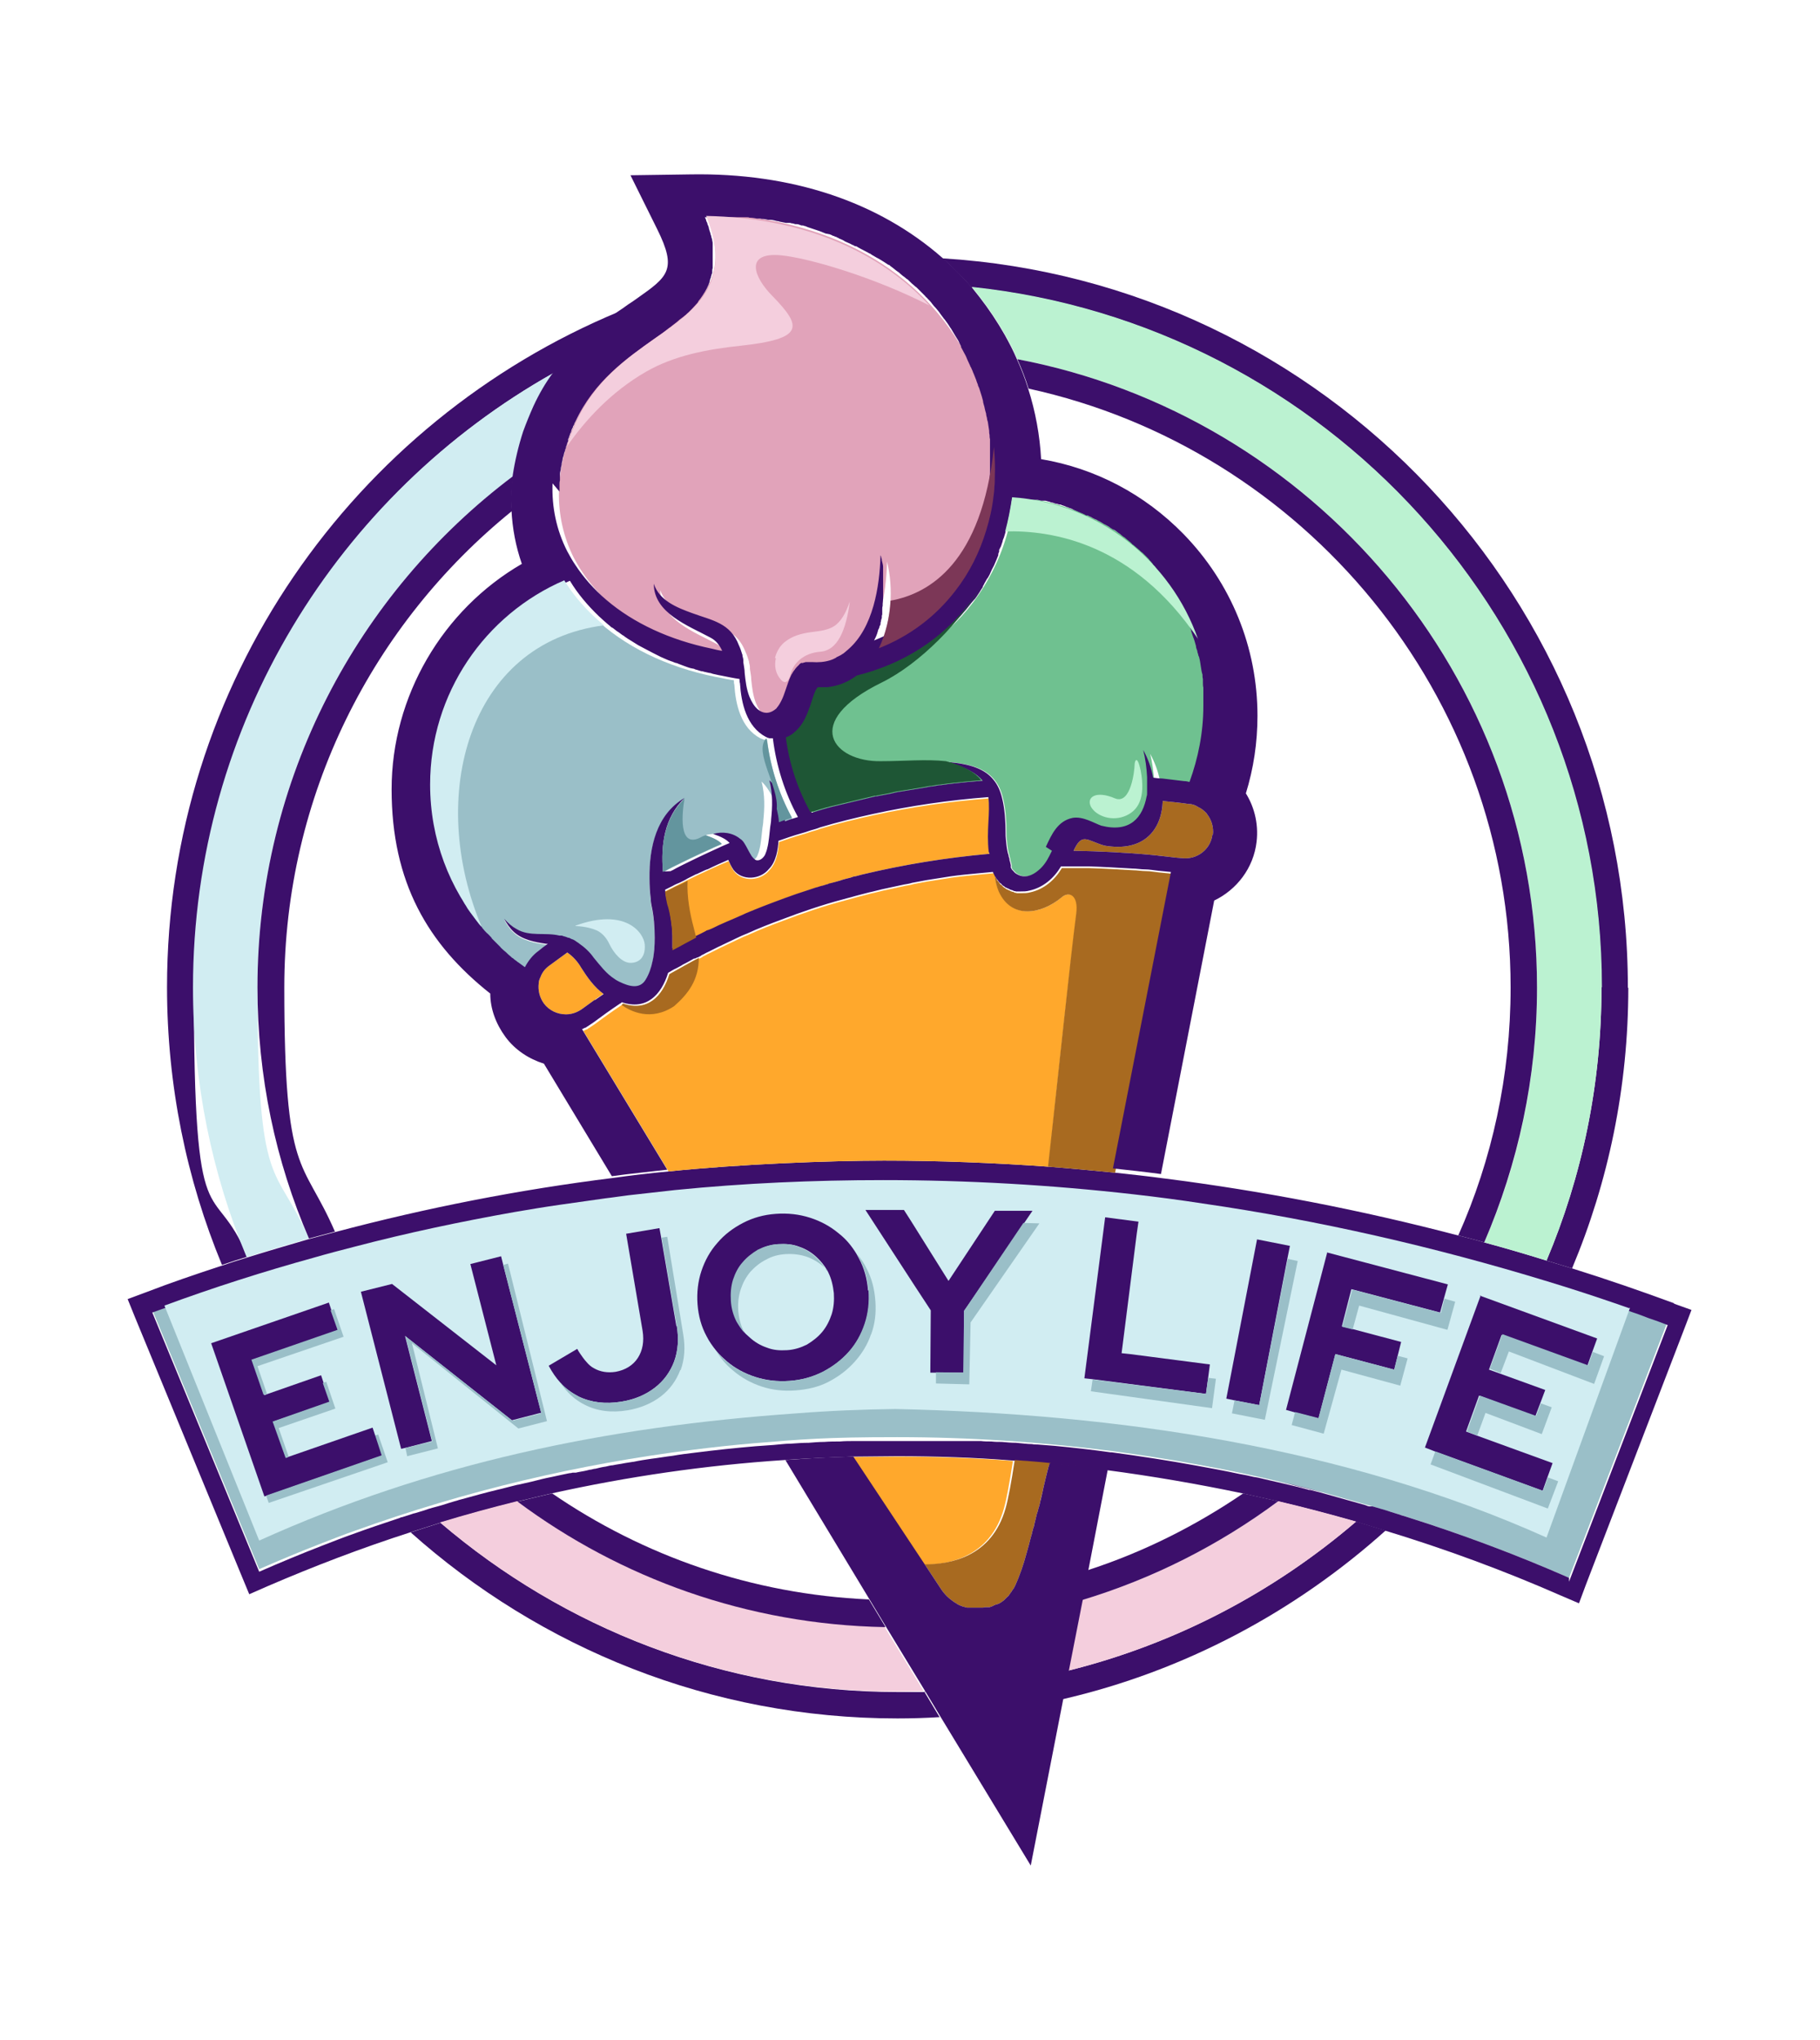
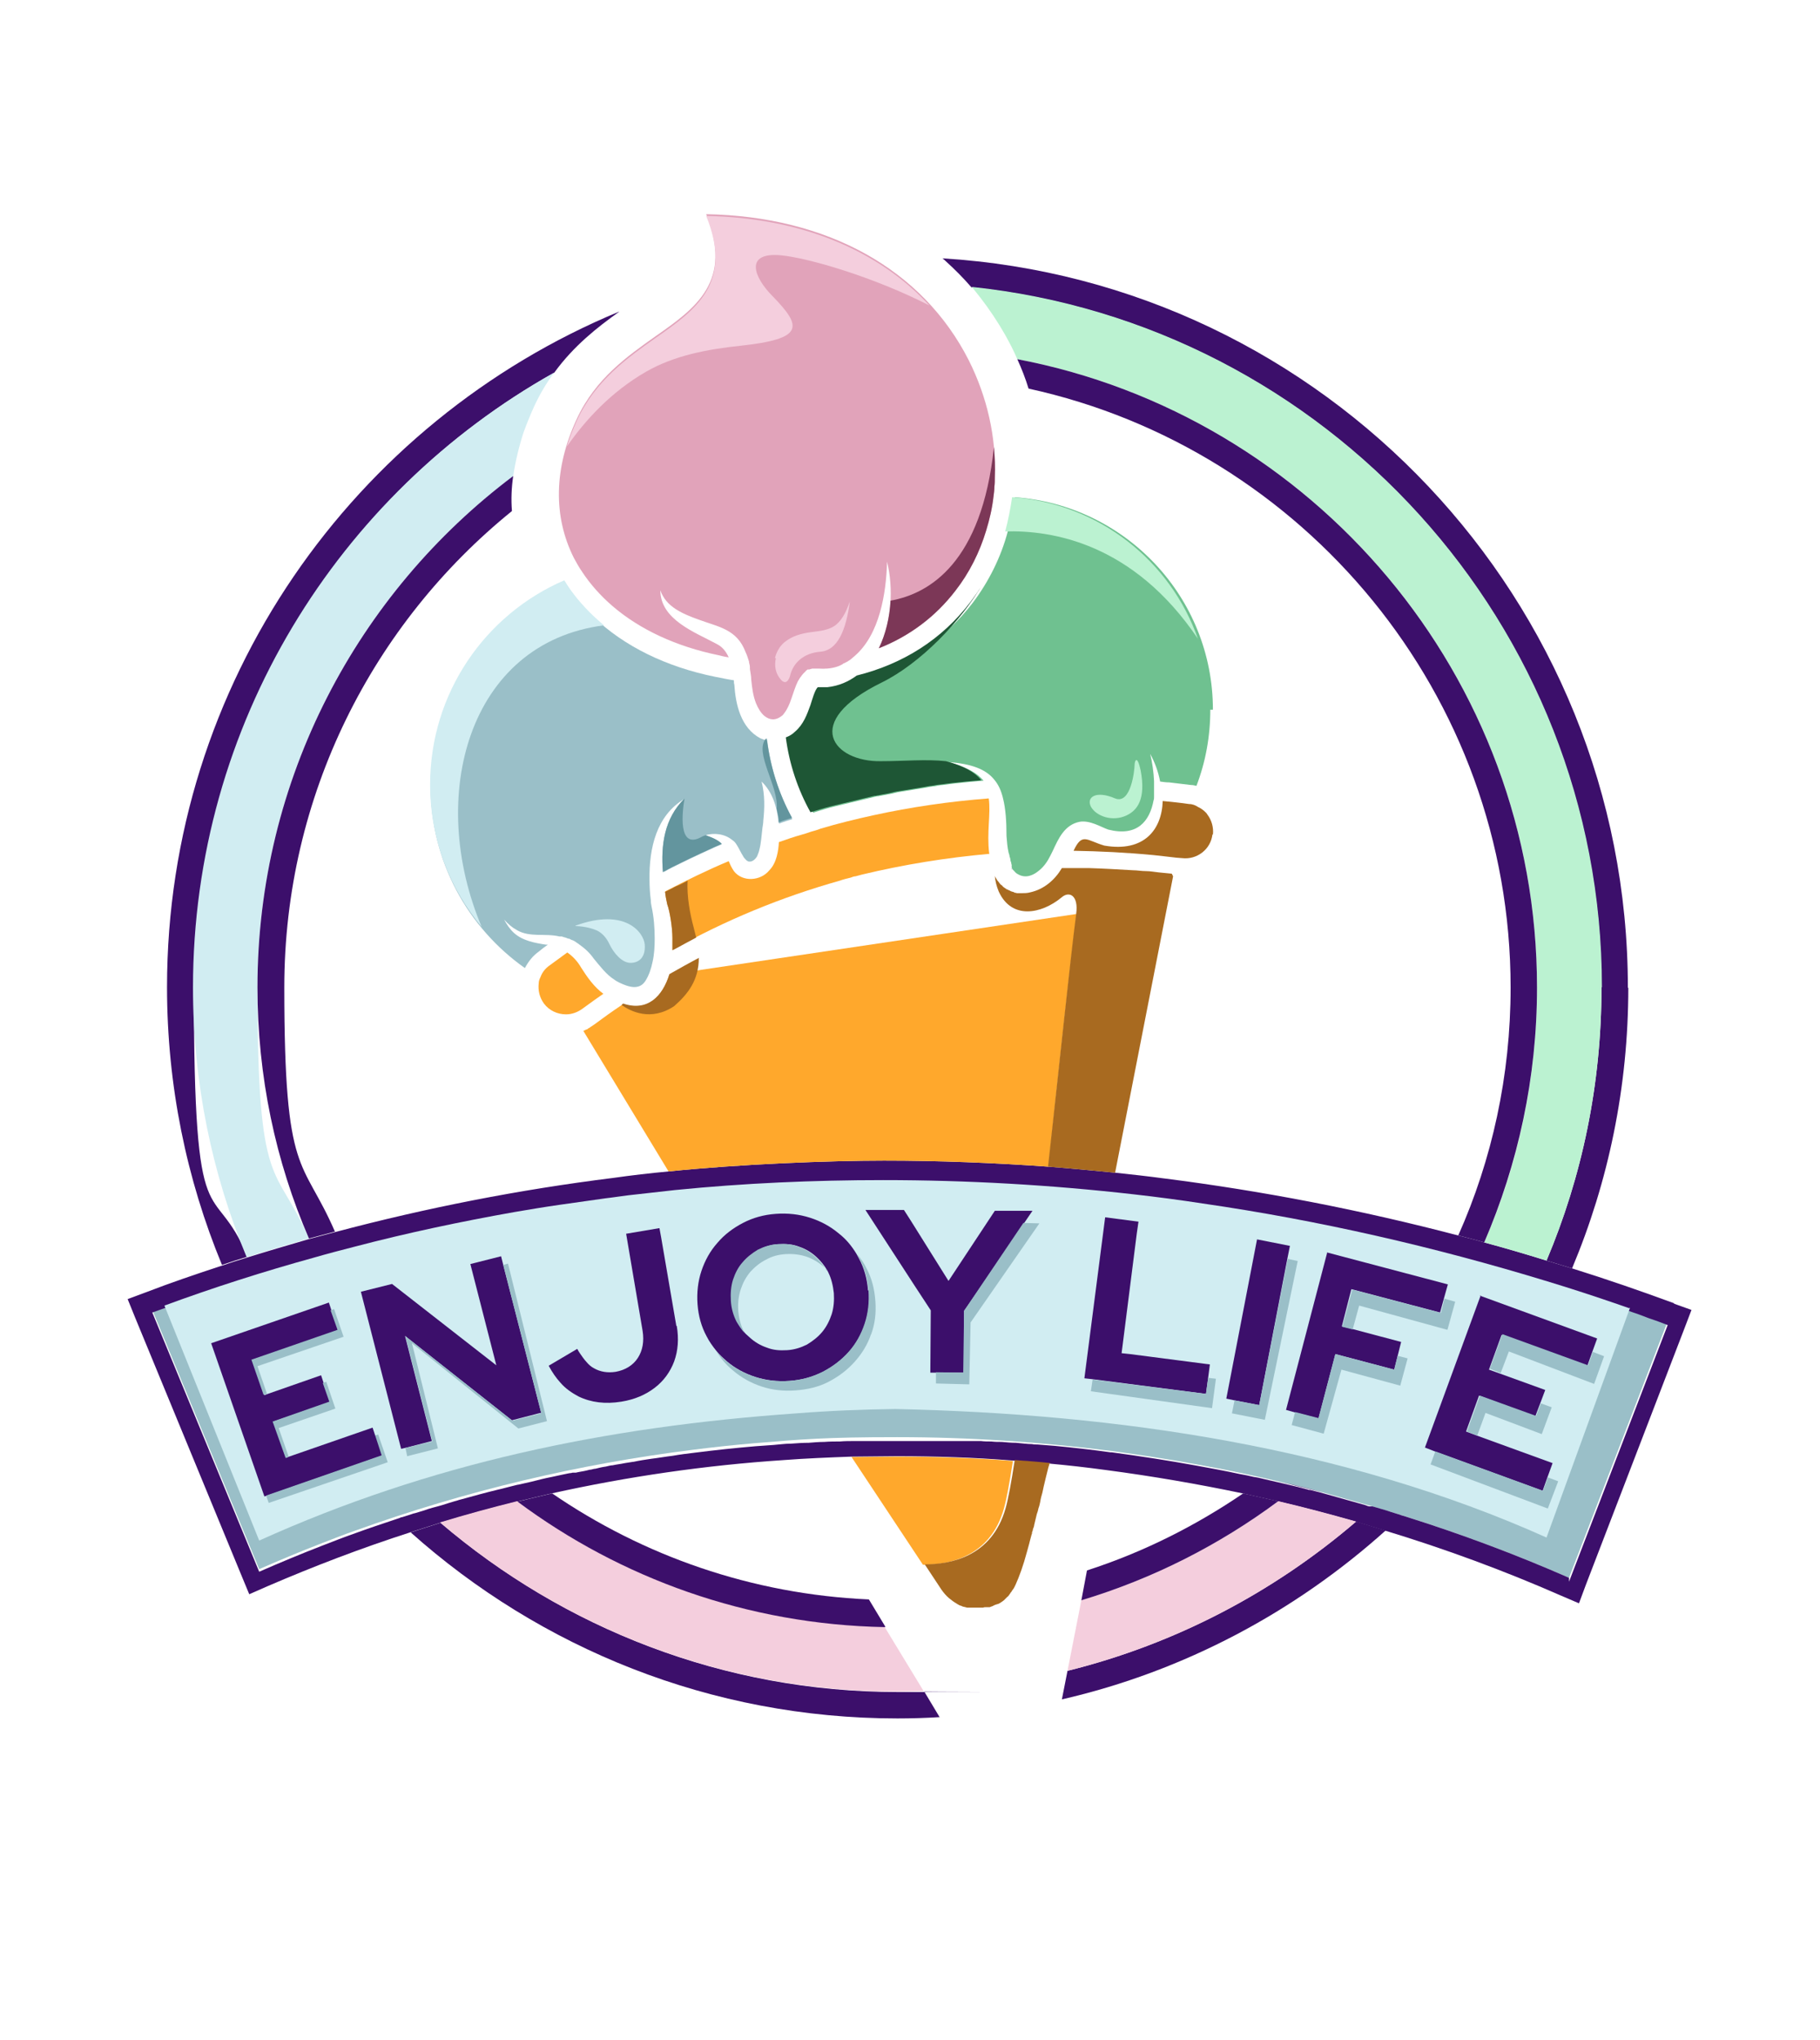
<svg xmlns="http://www.w3.org/2000/svg" viewBox="0 0 420.6 471.4" version="1.1" id="Ebene_1">
  <defs>
    <style>
      .st0 {
        fill: #e1a3ba;
      }

      .st1 {
        fill: #ffa82c;
      }

      .st2 {
        fill: #3c0f6b;
      }

      .st3 {
        fill: #1e5635;
      }

      .st4 {
        fill: #7c3757;
      }

      .st5 {
        fill: #a86a20;
      }

      .st6 {
        fill: #9abfc8;
      }

      .st7 {
        fill: #63959e;
      }

      .st8 {
        fill: #f4cedd;
      }

      .st9 {
        fill: #d1edf2;
      }

      .st10 {
        fill: #bbf2d1;
      }

      .st11 {
        fill: #6fc190;
      }
    </style>
  </defs>
  <g>
    <g>
      <path d="M385.4,305.3l-22.8,59.3c-12.3-5.4-24.9-10.1-37.6-14.1-3.2-1-6.4-2-9.6-2.9-3.2-.9-6.4-1.8-9.6-2.7-3.2-.9-6.4-1.7-9.7-2.4-3.2-.8-6.5-1.5-9.7-2.2-3.2-.7-6.5-1.3-9.8-1.9-6.5-1.2-13.1-2.2-19.7-3.1-16.4-2.1-33-3.2-49.6-3.2s-22,.5-32.9,1.4c-4.7.4-9.4.9-14.1,1.5-26.5,3.3-52.7,9.5-78.2,18.7-2.6.9-5.1,1.9-7.7,2.9-4.9,1.9-9.7,3.9-14.5,6l-24.7-59.9c12.4-4.6,24.8-8.6,37.4-12.1,3.1-.9,6.2-1.7,9.3-2.5,12.2-3.2,24.5-5.8,36.9-8,3.5-.6,7.1-1.2,10.6-1.7,3.5-.5,7.1-1,10.6-1.5,1.8-.2,3.6-.5,5.3-.7,3.6-.4,7.1-.8,10.7-1.2,16-1.6,32.1-2.3,48.1-2.3h0c19.4,0,38.7,1.1,58,3.3,5.3.6,10.6,1.3,15.8,2.1,26.9,3.9,53.5,10,79.7,18,5.6,1.7,11.1,3.5,16.6,5.4,3.7,1.3,7.3,2.6,11,3.9Z" class="st6" />
      <path d="M315.5,347.6c3.2.9,6.4,1.9,9.6,2.9-3.2-1-6.4-2-9.6-2.9ZM305.8,344.9c-3.2-.9-6.4-1.7-9.7-2.4,3.2.8,6.5,1.6,9.7,2.4ZM286.4,340.3c-3.2-.7-6.5-1.3-9.8-1.9,3.3.6,6.5,1.2,9.8,1.9Z" class="st2" />
      <path d="M387,301.2c-7.9-2.9-15.7-5.6-23.7-8.1-2-.6-3.9-1.2-5.9-1.8-4.8-1.5-9.6-2.9-14.4-4.2-2-.6-4-1.1-6-1.6-22.5-5.9-45.2-10.3-68.1-13.2-3.7-.5-7.4-.9-11.1-1.3-5.2-.5-10.3-1-15.5-1.4-12.6-.9-25.3-1.4-38-1.4s-33.4.8-49.8,2.5h0c-4.3.4-8.6.9-12.8,1.5-21.7,2.7-43.1,6.9-64.2,12.5-2,.5-4,1.1-6,1.6-4.8,1.4-9.6,2.8-14.4,4.3-2,.6-3.9,1.2-5.9,1.9-5.8,1.9-11.7,3.9-17.4,6.1l-4.3,1.6,1.7,4.2,24.7,59.9,1.7,4.1,4.1-1.8c10.9-4.7,21.9-8.9,33.1-12.5,2.3-.7,4.6-1.5,6.9-2.2,5.9-1.8,11.8-3.4,17.8-4.9,2.6-.6,5.3-1.3,8-1.9,17.6-3.9,35.5-6.5,53.6-7.7,5.2-.4,10.4-.6,15.7-.8,3.5,0,7-.1,10.5-.1,8.9,0,17.8.3,26.7,1,2.8.2,5.6.4,8.4.7,4.4.4,8.8.9,13.2,1.5,10.6,1.4,21.1,3.2,31.6,5.4,2.7.6,5.4,1.2,8,1.8,6,1.4,12,3,18,4.7,2.3.7,4.6,1.4,6.9,2.1,13.8,4.2,27.4,9.2,40.6,15l4.2,1.8,1.6-4.3,22.8-59.3,1.6-4.2-4.2-1.5ZM362.6,364.6c-12.3-5.4-24.9-10.1-37.6-14.1-.3-.1-.6-.2-1-.3-1.1-.4-2.3-.7-3.4-1.1-1.1-.3-2.3-.7-3.4-1,0,0-.2,0-.2,0,0,0,0,0-.1,0,0,0-.1,0-.2,0h-.2c0,0,0,0,0,0-.3,0-.7-.2-1-.3-3.2-.9-6.4-1.8-9.6-2.7-1-.3-2-.5-3.1-.8-.2,0-.4,0-.6-.1-.8-.2-1.5-.4-2.3-.6-1.3-.3-2.5-.6-3.8-.9-1.3-.3-2.6-.6-3.9-.9-.8-.2-1.6-.4-2.4-.5-1.2-.3-2.3-.5-3.4-.7-3.2-.7-6.5-1.3-9.8-1.9-6.5-1.2-13.1-2.2-19.7-3.1-.1,0-.2,0-.3,0-4.3-.6-8.7-1.1-13-1.5-1.3-.1-2.6-.2-3.8-.3-.4,0-.9,0-1.3-.1-1.2,0-2.4-.2-3.7-.3-1.1,0-2.2-.1-3.3-.2-.8,0-1.6,0-2.4-.1-.8,0-1.6,0-2.4-.1-.2,0-.4,0-.6,0-.6,0-1.3,0-1.9,0h0c-.8,0-1.5,0-2.3,0-.7,0-1.3,0-2,0-.9,0-1.7,0-2.6,0-1.1,0-2.1,0-3.2,0-1.1,0-2.1,0-3.2,0-1.1,0-2.3,0-3.4,0s-2.7,0-4.1,0c-1,0-2,0-3,0-1,0-2,0-3,0-1.1,0-2.2,0-3.3.1h0c-1.2,0-2.4,0-3.6.1-1.2,0-2.4.1-3.6.2-1.4,0-2.7.1-4.1.2-1.4,0-2.7.2-4,.3-1.4.1-2.8.2-4.2.3-4.7.4-9.4.9-14.1,1.5-1.7.2-3.3.4-5,.7-1.7.2-3.3.5-5,.7-1.4.2-2.7.4-4.1.7,0,0,0,0-.1,0-.6.1-1.2.2-1.9.3-.9.2-1.9.3-2.8.5-.5,0-1.1.2-1.6.3-.8.1-1.6.3-2.4.5-.3,0-.6.1-1,.2-.3,0-.6.1-1,.2-.8.2-1.7.3-2.5.5-.2,0-.3,0-.5,0-.2,0-.4,0-.6.1,0,0-.2,0-.2,0-.7.1-1.4.3-2,.4-.8.2-1.5.3-2.3.5-1.6.3-3.1.7-4.7,1.1-1,.2-2.1.5-3.1.7,0,0,0,0-.1,0-.5.1-1.1.3-1.6.4-.9.2-1.8.5-2.8.7-2.9.7-5.8,1.5-8.7,2.3-.5.1-.9.3-1.4.4-1,.3-2,.6-2.9.9-.7.2-1.4.4-2.2.6-.7.2-1.4.4-2.2.7-.7.2-1.3.4-2,.6,0,0,0,0-.1,0-.9.3-1.8.6-2.8.9-.2,0-.4.1-.6.2-.4.1-.8.3-1.2.4-3,1-6,2-9,3.1-2.6.9-5.1,1.9-7.7,2.9-4.9,1.9-9.7,3.9-14.5,6l-24.7-59.9c.9-.3,1.9-.7,2.8-1,1.1-.4,2.3-.8,3.4-1.2,0,0,0,0,0,0,.2,0,.4-.1.6-.2,0,0,.1,0,.2,0,.4-.1.8-.3,1.1-.4.3-.1.7-.2,1-.4,0,0,0,0,0,0,.5-.2,1-.4,1.6-.5.3,0,.6-.2.9-.3.3,0,.5-.2.8-.3.3,0,.5-.2.8-.3.2,0,.4-.2.7-.2,1.2-.4,2.5-.8,3.7-1.2h0c.3-.1.6-.2.9-.3.2,0,.5-.1.7-.2.7-.2,1.5-.5,2.2-.7.7-.2,1.4-.4,2-.6,1.3-.4,2.5-.8,3.8-1.2,0,0,.1,0,.2,0,0,0,.1,0,.2,0,.7-.2,1.3-.4,2-.6,1-.3,2-.6,3-.9.1,0,.2,0,.4-.1,0,0,.2,0,.3,0,.2,0,.4-.1.6-.2,1.1-.3,2.3-.7,3.5-1,.2,0,.4-.1.6-.2,1-.3,2-.6,3-.8.9-.2,1.7-.5,2.6-.7.1,0,.3,0,.5-.1.9-.2,1.8-.5,2.7-.7,12.2-3.2,24.5-5.8,36.9-8,3.5-.6,7.1-1.2,10.6-1.7,3.5-.5,7.1-1,10.6-1.5,1.3-.2,2.7-.3,4-.5.4,0,.9-.1,1.3-.2,3.6-.4,7.1-.8,10.7-1.2.3,0,.6,0,.9,0,1,0,2-.2,2.9-.3s2-.2,2.9-.3c1,0,2-.2,2.9-.2,1,0,2-.1,2.9-.2,1.8-.1,3.6-.2,5.4-.4,1.6,0,3.2-.2,4.8-.3h.1c1.2,0,2.4-.1,3.6-.2.2,0,.4,0,.5,0,.6,0,1.3,0,1.9,0,1.4,0,2.7,0,4.1-.1,1,0,2,0,3,0,2.8,0,5.5-.1,8.3-.1,1.3,0,2.5,0,3.8,0h0c1.4,0,2.8,0,4.2,0,1.9,0,3.9,0,5.9,0,.9,0,1.8,0,2.7,0,.9,0,1.9,0,2.9,0,1,0,2.1,0,3.1.1,1.1,0,2.2,0,3.3.1,2.3,0,4.6.2,7,.3,2.4.1,4.8.3,7.3.5.4,0,.8,0,1.2,0,.3,0,.6,0,.9,0,1,0,2.1.2,3.1.2,1.2,0,2.4.2,3.6.3,1.3.1,2.5.2,3.8.4,1.1,0,2.1.2,3.1.3.2,0,.4,0,.6,0,1.8.2,3.6.4,5.4.6,1,.1,1.9.2,2.9.3.8,0,1.6.2,2.4.3.2,0,.4,0,.5,0,3.4.4,6.7.9,10,1.4,1.7.2,3.4.5,5,.8,1.6.2,3.2.5,4.8.8,3.1.5,6.2,1.1,9.3,1.6.4,0,.8.1,1.2.2,1.1.2,2.2.4,3.3.6.9.2,1.7.3,2.5.5,2.4.5,4.9,1,7.3,1.5.8.2,1.5.3,2.3.5,1.2.3,2.4.5,3.6.8.5.1,1.1.2,1.6.4.7.1,1.3.3,2,.5,1.2.3,2.4.6,3.5.8,2.4.6,4.7,1.1,7.1,1.7,1.2.3,2.4.6,3.5.9,2,.5,4,1.1,6,1.6.7.2,1.5.4,2.2.6,1.6.4,3.1.9,4.7,1.3,1.2.3,2.3.7,3.5,1,.2,0,.4,0,.5.2,1.2.4,2.4.7,3.6,1.1.7.2,1.4.4,2.2.7,1.2.4,2.5.8,3.7,1.2,1.5.5,3.1,1,4.6,1.5,1.4.4,2.8.9,4.2,1.4,1.4.5,2.8.9,4.1,1.4.8.3,1.5.5,2.3.8h0c1.5.5,2.9,1,4.4,1.6,1.5.5,2.9,1,4.4,1.6l-22.8,59.3Z" class="st2" />
    </g>
    <path d="M376.7,302.2l-19.3,53.1c-46.6-20.9-99.1-28.6-150.5-29.7-7.7.1-15.2.4-22.8,1-44.3,3.1-84.8,11.6-124.2,29.4l-21.9-54.3c11.4-4.2,23-7.9,34.6-11.1,3.1-.9,6.2-1.7,9.3-2.5,12.2-3.2,24.5-5.8,36.9-8,3.5-.6,7.1-1.2,10.6-1.7,3.5-.5,7.1-1,10.6-1.5,1.8-.2,3.6-.5,5.3-.7,3.6-.4,7.1-.8,10.7-1.2,16-1.6,32.1-2.3,48.1-2.3h0c19.4,0,38.7,1.1,58,3.3,5.3.6,10.6,1.3,15.8,2.1,26.9,3.9,53.5,10,79.7,18,5.6,1.7,11.1,3.5,16.6,5.4.8.3,1.5.5,2.3.8Z" class="st9" />
    <g>
      <path d="M86.7,331.7l-.6-1.8-19.3,6.7-.7.3-2.9-8.4,13.1-4.5-1.5-4.4-.6-1.8-12.3,4.3-.8.3-2.8-8.1,19.9-6.9-1.6-4.6-.6-1.8-27.2,9.4,12.3,35.4.7-.2,26.7-9.3-1.6-4.5Z" class="st2" />
      <path d="M125.1,326.6l-8.8-34.3-.5-2-7.1,1.8,6,23.4-24.1-18.8-7.2,1.8,9.3,36.3.9-.2,6.2-1.6-6.2-24.3,24.7,19.5,6.6-1.7Z" class="st2" />
      <path d="M156.3,306.4l-3.5-20.4-.4-2.2-7.7,1.3,3.8,22.4c.4,2.5,0,4.6-1.1,6.3-1.1,1.7-2.9,2.8-5.1,3.2-1.9.3-3.6,0-5-.8-.6-.3-1.2-.8-1.7-1.4-.3-.3-.6-.7-.9-1.1-.4-.6-.9-1.2-1.3-2l-6.6,3.9c.8,1.5,1.7,2.8,2.7,3.9,1.2,1.4,2.7,2.4,4.2,3.2,2.9,1.4,6.2,1.8,9.9,1.2,3.1-.5,5.6-1.6,7.7-3.2,2.1-1.6,3.6-3.7,4.5-6.1.9-2.5,1.1-5.2.6-8.2Z" class="st2" />
      <path d="M200.6,298.2c-.2-2.7-.9-5.2-2.1-7.4-.2-.4-.4-.7-.6-1.1-1.1-1.8-2.4-3.4-4.1-4.7-1.9-1.6-4.1-2.8-6.6-3.6-2.5-.8-5.1-1.1-7.9-.9-2.8.2-5.3.9-7.6,2.1-2.3,1.2-4.3,2.7-5.9,4.6-1.7,1.9-2.9,4.1-3.7,6.5-.8,2.4-1.1,5-.9,7.7.2,2.7.9,5.2,2.1,7.4.6,1.2,1.4,2.3,2.2,3.3.7.9,1.6,1.7,2.5,2.5,1.9,1.6,4.1,2.8,6.6,3.6,2.5.8,5.1,1.1,7.9.9,2.8-.2,5.3-.9,7.7-2.1,2.3-1.2,4.3-2.7,6-4.6,1.7-1.9,2.9-4.1,3.7-6.5.8-2.4,1.1-5,.9-7.7ZM170.4,305.4c-.7-1.4-1.2-3-1.3-4.8-.1-1.7,0-3.3.5-4.9.5-1.5,1.2-2.9,2.2-4,1-1.2,2.2-2.1,3.5-2.9,1.4-.7,2.9-1.2,4.6-1.3,1.7-.1,3.3,0,4.8.6,1.5.5,2.8,1.3,3.9,2.3,1,.9,1.9,2,2.6,3.2,0,.1.2.3.2.4.7,1.4,1.1,3,1.3,4.8.1,1.7,0,3.3-.5,4.9-.5,1.5-1.2,2.9-2.2,4.1s-2.2,2.1-3.5,2.9c-1.4.7-2.9,1.2-4.6,1.3-1.7.1-3.2,0-4.7-.6-1.5-.5-2.8-1.3-3.9-2.3-.3-.3-.7-.6-1-.9-.7-.8-1.3-1.7-1.9-2.7Z" class="st2" />
      <path d="M229.9,279.8l-10.7,16.2-8.7-13.9-1.6-2.5h-8.9c0,0,11.3,17.4,11.3,17.4l3.8,5.8h0c0,.1-.1,14.4-.1,14.4h1.5s6.3,0,6.3,0v-14.3c.1,0,13.9-20.3,13.9-20.3l1.9-2.8h-8.5Z" class="st2" />
      <path d="M261.1,312.9l-1.9-.2,3.5-27.6.4-2.8-7.7-1-4.8,37.2,1.8.2,26.3,3.4.5-3.7.4-3.1-18.5-2.4Z" class="st2" />
      <path d="M290.5,286.4l-7.1,36.8,1.9.4,5.7,1.1,6.5-33.8.6-3-7.6-1.5Z" class="st2" />
      <path d="M306.7,289.5l-9.5,36.3,2.1.6,5.4,1.4,3.9-14.9,13.6,3.6.8-3.2.8-3.2-11.3-3-2.4-.6,2.2-8.6,20.5,5.4.9-3.3.9-3.2-28-7.4Z" class="st2" />
      <path d="M342.2,299.3l-12.9,35.2,2.3.9,24.9,9.1,1.1-3.1,1.2-3.3-17.6-6.4-2.4-.9,3-8.3,13,4.8,1.1-2.9,1.2-3.2-10.5-3.8-2.5-.9,2.9-8,19.8,7.2,1.1-3.1,1.2-3.3-27.1-9.9Z" class="st2" />
    </g>
    <polygon points="89.6 337.9 62.1 347.3 61.5 345.6 88.2 336.3 86.7 331.7 87.4 331.5 89.6 337.9" class="st6" />
    <polygon points="64.4 330 66.7 336.6 66 336.9 63 328.5 76.1 323.9 74.6 319.6 75.4 319.3 77.5 325.5 64.4 330" class="st6" />
    <polygon points="59.5 315.7 61.7 322.1 60.9 322.3 58.1 314.2 78 307.3 76.4 302.8 77.2 302.5 79.4 308.9 59.5 315.7" class="st6" />
    <polygon points="119.8 330.1 95.2 310.4 101.2 334.7 94.1 336.5 93.7 334.6 99.9 333.1 93.7 308.8 118.4 328.3 125.1 326.6 116.3 292.3 117.4 292 126.4 328.4 119.8 330.1" class="st6" />
-     <path d="M157.2,316.6c-.9,2.4-2.4,4.5-4.5,6.1-2.1,1.6-4.7,2.7-7.7,3.2-3.7.6-7,.2-9.9-1.3-2.2-1.1-4.1-2.8-5.6-5.1,1.2,1.4,2.7,2.4,4.2,3.2,2.9,1.4,6.2,1.8,9.9,1.2,3.1-.5,5.6-1.6,7.7-3.2,2.1-1.6,3.6-3.7,4.5-6.1.9-2.5,1.1-5.2.6-8.2l-3.5-20.4,1.3-.2,3.7,22.6c.5,3,.3,5.7-.6,8.2Z" class="st6" />
    <path d="M201.3,308.3c-.8,2.4-2.1,4.5-3.8,6.4-1.7,1.9-3.7,3.4-6,4.6-2.3,1.2-4.9,1.8-7.7,2-2.8.2-5.4-.1-7.8-.9-2.4-.8-4.6-2-6.6-3.7-1.6-1.3-2.9-2.9-4-4.6.7.9,1.6,1.7,2.5,2.5,1.9,1.6,4.1,2.8,6.6,3.6,2.5.8,5.1,1.1,7.9.9,2.8-.2,5.3-.9,7.7-2.1,2.3-1.2,4.3-2.7,6-4.6,1.7-1.9,2.9-4.1,3.7-6.5.8-2.4,1.1-5,.9-7.7-.2-2.7-.9-5.2-2.1-7.4-.2-.4-.4-.7-.6-1.1.9,1.1,1.7,2.2,2.3,3.5,1.2,2.3,1.8,4.7,2,7.5.2,2.7-.1,5.3-1,7.7Z" class="st6" />
    <polygon points="240.2 282.7 224.3 305.6 224 319.9 216.3 319.7 216.3 317.1 222.6 317.2 222.8 302.9 236.5 282.6 240.2 282.7" class="st6" />
    <polygon points="281 318.6 280.1 325.4 252.1 321.5 252.5 318.8 278.7 322.1 279.2 318.4 281 318.6" class="st6" />
    <polygon points="299.9 291.4 292.3 328.1 284.7 326.6 285.3 323.6 291 324.7 297.6 290.9 299.9 291.4" class="st6" />
    <polygon points="336.3 300.8 334.5 307.3 314.1 301.7 312.6 307.2 310.2 306.6 312.5 298 333 303.4 333.8 300.1 336.3 300.8" class="st6" />
    <polygon points="325.3 313.9 323.6 320.2 310 316.5 305.9 331.3 298.5 329.3 299.3 326.3 304.7 327.7 308.6 312.9 322.2 316.5 323 313.3 325.3 313.9" class="st6" />
    <polygon points="360.1 342.3 357.7 348.6 330.6 338.4 331.7 335.4 356.6 344.5 357.7 341.4 360.1 342.3" class="st6" />
    <polygon points="358.6 325.2 356.3 331.4 343.3 326.5 341.4 331.7 339 330.8 342 322.5 355 327.2 356.1 324.3 358.6 325.2" class="st6" />
    <polygon points="370.7 313.4 368.4 319.8 348.7 312.3 346.8 317.3 344.3 316.3 347.2 308.3 367 315.5 368.1 312.4 370.7 313.4" class="st6" />
    <path d="M191.2,293.6c-.3-.3-.6-.6-.9-.9-1.1-1-2.5-1.8-3.9-2.3-1.5-.5-3.1-.7-4.8-.6-1.7.1-3.2.5-4.6,1.3-1.4.7-2.6,1.7-3.6,2.8-1,1.2-1.7,2.5-2.2,4-.5,1.5-.7,3.1-.6,4.8.1,1.7.5,3.3,1.2,4.8,0,.2.2.4.3.6-.7-.8-1.3-1.7-1.9-2.7-.7-1.4-1.2-3-1.3-4.8-.1-1.7,0-3.3.5-4.9.5-1.5,1.2-2.9,2.2-4,1-1.2,2.2-2.1,3.5-2.9,1.4-.7,2.9-1.2,4.6-1.3,1.7-.1,3.3,0,4.8.6,1.5.5,2.8,1.3,3.9,2.3,1,.9,1.9,2,2.6,3.2Z" class="st6" />
  </g>
  <path d="M143,72.1c-4.9,3.5-10.4,7.8-14.9,14,0,0,0,0,0,0-49.7,27.9-83.3,81.1-83.3,142s4.4,43.1,12.4,62.3c-2,.6-3.9,1.2-5.9,1.9-8.2-19.8-12.7-41.5-12.7-64.2,0-70.3,43.2-130.7,104.5-156.1Z" class="st2" />
  <path d="M376.3,228.2c0,23-4.6,44.9-13,64.9-2-.6-3.9-1.2-5.9-1.8,8.2-19.4,12.7-40.7,12.7-63.1,0-84-63.9-153.3-145.6-161.8-1.9-2.2-3.9-4.2-6-6.1-.2-.2-.4-.4-.7-.6,88.3,5.4,158.4,79,158.4,168.6Z" class="st2" />
  <path d="M320.3,353.6c-20.9,18.8-46.6,32.6-74.9,39.1l1.3-6.6c25-6.2,47.7-18.2,66.7-34.5,2.3.7,4.6,1.4,6.9,2.1Z" class="st2" />
  <path d="M217.1,396.8c-3.2.2-6.5.3-9.7.3-43.2,0-82.6-16.3-112.5-43,2.3-.7,4.6-1.5,6.9-2.2,28.5,24.3,65.4,39.1,105.7,39.1s4.1,0,6.1-.1l3.6,6Z" class="st2" />
  <path d="M128,86.2c-1.8,2.4-3.3,5-4.6,7.8-.9,2-1.7,4-2.4,5.9-1.1,3.4-1.9,6.8-2.4,10.1-35.9,27-59.1,69.9-59.1,118.2s4.2,40.2,11.9,58c-4.8,1.4-9.6,2.8-14.4,4.3-8-19.2-12.4-40.3-12.4-62.3,0-60.9,33.6-114.1,83.3-142Z" class="st9" />
  <path d="M370.1,228.2c0,22.4-4.5,43.7-12.7,63.1-4.8-1.5-9.6-2.9-14.4-4.2,7.9-18,12.2-38,12.2-58.9,0-72.1-51.8-132.2-120.1-145.2-.8-1.9-1.8-3.8-2.8-5.6-1.7-3-3.7-6-5.8-8.7-.6-.8-1.3-1.6-1.9-2.4,81.7,8.6,145.6,77.9,145.6,161.8Z" class="st10" />
  <path d="M313.4,351.6c-19,16.3-41.7,28.3-66.7,34.5l3.2-16.3c16.6-5,31.9-12.8,45.5-22.9,6,1.4,12,3,18,4.7Z" class="st8" />
  <path d="M213.5,390.8c-2,0-4.1.1-6.1.1-40.3,0-77.2-14.7-105.7-39.1,5.9-1.8,11.8-3.4,17.8-4.9,23.9,17.7,53.2,28.4,84.9,29l9,14.8Z" class="st8" />
  <path d="M118.3,118.1c-32.1,26-52.6,65.7-52.6,110.1s4.2,39.1,11.7,56.4c-2,.5-4,1.1-6,1.6-7.7-17.8-11.9-37.4-11.9-58,0-48.2,23.2-91.2,59.1-118.2-.4,2.7-.5,5.4-.3,8Z" class="st2" />
  <path d="M355.2,228.2c0,20.9-4.4,40.8-12.2,58.9-2-.6-4-1.1-6-1.6,7.8-17.5,12.1-36.9,12.1-57.3,0-67.7-47.8-124.5-111.4-138.4-.7-2.3-1.6-4.6-2.6-6.8,68.3,13,120.1,73.2,120.1,145.2Z" class="st2" />
  <path d="M295.4,346.9c-13.6,10.1-28.9,17.9-45.5,22.9l1.3-6.9c13-4.2,25.1-10.3,36.1-17.8,2.7.6,5.4,1.2,8,1.8Z" class="st2" />
  <path d="M204.5,376c-31.8-.6-61.1-11.3-84.9-29,2.6-.6,5.3-1.3,8-1.9,21,14.4,46.1,23.3,73.2,24.5l3.8,6.3Z" class="st2" />
  <path d="M234,201.1c0,0,.1.1.2.2h0c0,0-.1-.1-.2-.2ZM233.7,200.7h0c0,0,0,.1.1.2,0,0,0-.1-.1-.2ZM234,201.1c0,0,.1.1.2.2h0c0,0-.1-.1-.2-.2ZM233.7,200.7h0c0,0,0,.1.1.2,0,0,0-.1-.1-.2ZM234,201.1c0,0,.1.1.2.2h0c0,0-.1-.1-.2-.2ZM233.7,200.7h0c0,0,0,.1.1.2,0,0,0-.1-.1-.2ZM234,201.1c0,0,.1.1.2.2h0c0,0-.1-.1-.2-.2ZM233.7,200.7h0c0,0,0,.1.1.2,0,0,0-.1-.1-.2Z" class="st2" />
  <path d="M229.9,110.3c0,.7,0,1.5-.1,2.2,0,.7-.1,1.5-.2,2.2-.3,2.7-.9,5.3-1.7,7.9-1.5,5-3.9,9.8-7.1,13.9-4.6,6-10.6,10.5-17.7,13.3,3-6,3.4-13.9,1.9-20-.2,7.3-1.7,16.8-7.5,21.8h0c-.2.2-.5.4-.7.6-.2.2-.5.4-.7.5-.1.1-.3.2-.5.3-.2.1-.4.2-.6.3-.1,0-.2.1-.3.2-.2.1-.4.2-.6.3-.2.1-.5.2-.8.3-1.3.4-2.7.5-4.1.4,0,0-.1,0-.2,0s-.1,0-.2,0c0,0-.1,0-.2,0-.1,0-.3,0-.4,0-.1,0-.2,0-.4,0-.1,0-.2,0-.4.1-.1,0-.2,0-.3.1h0c0,0-.1,0-.2,0,0,0-.1,0-.2,0-.1,0-.2.1-.3.2,0,0-.2.1-.2.2,0,0-.1.1-.2.2,0,0,0,0,0,0,0,0-.2.2-.3.3,0,0,0,0-.1.1,0,0,0,0-.1.1,0,.1-.2.2-.3.4,0,.1-.2.2-.3.4,0,0-.1.2-.2.3-.1.2-.2.4-.3.5h0s0,0,0,0c-.6,1.2-1,2.6-1.4,3.7-.5,1.6-1.2,3.1-2,4,0,.1-.2.2-.3.3-1.5,1.2-2.9,1-4.1,0-.8-.7-1.4-1.7-1.9-2.9-.7-1.8-.9-3.6-1.1-5.5,0-.8-.2-1.6-.3-2.4,0-.1,0-.3,0-.4,0-.4-.1-.7-.2-1.1,0-.2,0-.3-.1-.5,0,0,0,0,0,0-.2-.6-.4-1.3-.7-1.9-2-5.3-6.2-5.8-10.8-7.5-3.6-1.3-7.6-2.9-8.9-6.8,0,6.8,8,9.7,13,12.4,1.4.7,2.2,1.8,2.8,3.1-.8-.1-1.6-.3-2.4-.5-9.7-2-18.1-5.9-24.4-11.3-2.8-2.4-5.2-5.1-7.1-8-.7-1-1.3-2.1-1.9-3.2-4.8-9.6-4.6-20.7.7-32.1,4.3-9.3,11.7-14.5,18.2-19.1,9.3-6.5,18-12.7,11.7-28.2,28,.5,50,12.7,60.7,33.8,4.3,8.6,6.3,17.8,6,26.7Z" class="st0" />
  <path d="M139.5,229.6c-.7.5-1.3.9-2,1.4-1,.7-1.9,1.4-2.9,2.1-1.1.8-2.4,1.3-3.8,1.3-2,0-3.9-.9-5.1-2.5-1-1.4-1.4-3-1.2-4.7,0-.5.2-1,.4-1.4.4-1.1,1.1-2,2.1-2.7,1.4-1,2.7-2,4.1-3,1.3.9,2.4,2.1,3.2,3.5,1.4,2.2,3,4.5,5.2,6.1Z" class="st1" />
  <path d="M179.9,190c-.3-3.5-1.4-7-3.9-9.4.8,3.2.7,6.1.4,9,0,.5-.1,1.1-.2,1.7-.2,1.6-.3,3.5-.7,5-.1.5-.3,1-.5,1.5-.3.6-1,1.3-1.7,1.3-.3,0-.4,0-.8-.3-.3-.3-.6-.6-.8-1-.5-.8-.9-1.7-1.4-2.5-.3-.5-.6-.9-1.1-1.2-1.7-1.4-4.1-1.7-6.2-1.1,2,.7,3.1,1.3,3.8,2.1-.9.4-1.7.7-2.5,1.1-.8.4-1.6.7-2.4,1.1-1.5.7-3,1.4-4.6,2.2-1.2.6-2.5,1.2-3.7,1.9-.1,0-.3.1-.4.2-.5-6.2.3-12.4,5-17-6.5,3.8-8.2,11.4-8.1,18.6,0,1.6.1,3.3.3,4.8,0,.6.1,1.1.2,1.6.5,2.3.7,4.8.7,7.3,0,1.8-.1,3.7-.5,5.4h0c-.3,1.5-.8,3-1.6,4.3-1.4,2.3-3.9,1.5-6,.5-.4-.2-.8-.4-1.2-.7-1.9-1.2-3.3-3.1-4.8-4.9-.9-1.3-2.1-2.4-3.4-3.3,0,0,0,0,0,0-.2-.2-.5-.3-.7-.5-.3-.2-.6-.4-1-.5-.2-.1-.4-.2-.6-.3,0,0-.1,0-.2,0-.2-.1-.5-.2-.8-.3-.1,0-.2,0-.3-.1-.1,0-.2,0-.3-.1-.1,0-.2,0-.3,0-.1,0-.2,0-.3,0-3.3-.8-6.9.3-9.9-1.5-1.1-.6-2-1.4-2.9-2.4.6,1.1,1.3,2.2,2.3,3.1,2,1.8,4.8,2.3,7.4,2.7.1,0,.2,0,.4,0-.7.5-1.4,1-2.1,1.6-1.4,1-2.4,2.3-3.2,3.8-13.2-9.3-21.8-24.7-21.8-42.1s12.7-39.3,31-47.2c1.8,3,4.1,5.7,6.7,8.2,7,6.7,16.7,11.5,28.1,13.8,1.5.3,2.9.6,4.3.8,0,.4,0,.7.1,1,.3,4.6,1.5,10,6,12.4.5.2,1,.4,1.6.5.8,6.5,2.8,12.7,5.8,18.2-1,.3-2,.6-3,1Z" class="st6" />
  <path d="M280.2,192.8c-.4,3.5-3.6,5.9-7,5.5-.4,0-.9-.1-1.3-.1-.9-.1-1.7-.2-2.6-.3-.9-.1-1.8-.2-2.7-.3-6.3-.6-12.4-.9-18.5-1,2-4.3,3-2.4,7.1-1.2,9.2,1.6,13.3-3.7,13.5-10.3,2,.2,4.1.4,6.1.7h0c.8,0,1.5.3,2.1.7.7.3,1.3.8,1.8,1.3.1.1.2.2.3.4,1,1.3,1.5,3,1.3,4.7Z" class="st5" />
  <path d="M279.7,164c0,6.2-1.1,12.1-3.2,17.6-.4-.1-.8-.2-1.3-.2-1.7-.2-3.3-.4-5-.6-.7,0-1.4-.1-2.1-.2-.4-2.2-1.2-4.4-2.3-6.4.5,2,.8,4.2.9,6.3,0,.3,0,.7,0,1s0,.7,0,1c0,.2,0,.4,0,.7,0,.3,0,.6,0,.9s0,.6-.1.8c-.9,4.9-3.8,8.5-10.5,6.8-1.7-.6-4.2-2.2-6.6-1.8-3.5.7-4.9,3.9-6.2,6.7-.2.4-.4.8-.6,1.2-.6,1.2-1.4,2.4-2.5,3.3-1.4,1.2-3.1,1.9-4.8,1-.4-.2-.7-.4-1-.8,0,0-.1-.1-.2-.2,0,0-.1-.1-.2-.2s0-.1-.1-.2h0s0,0,0,0c0,0,0-.1-.1-.2,0,0,0,0,0,0,0,0,0-.1,0-.2,0,0,0-.1,0-.2,0,0,0-.1,0-.2,0-.1-.1-.3-.1-.4,0-.3-.2-.5-.2-.8,0-.3-.1-.5-.2-.8,0-.3-.1-.5-.2-.8,0,0,0,0,0,0-.3-1.3-.4-2.6-.5-3.9,0-3.4-.2-6.3-.8-8.7-.4-1.7-1-3.1-2-4.3-1.9-2.4-5.2-3.7-10.6-4.1,4.2,1.1,6.7,2.6,8.1,4.3-1.2.1-2.3.2-3.4.3-2,.2-4,.4-6,.7-.7,0-1.3.2-2,.3-.6,0-1.2.2-1.9.3-1.8.3-3.7.6-5.5.9-.8.1-1.6.3-2.4.5-1.1.2-2.2.4-3.2.6,0,0-.1,0-.2,0-.9.2-1.7.4-2.5.6-2.5.6-5,1.2-7.5,1.8-1.6.4-3.2.9-4.8,1.4-2.9-5.2-4.9-11.1-5.7-17.3.8-.3,1.5-.7,2.1-1.3,2-1.7,2.8-4,3.6-6.2.4-1.2,1-3.5,1.7-4.1.7,0,1.5,0,2.2,0,2.7-.3,4.9-1.3,6.8-2.7,10.8-2.7,19.7-8.4,26.2-16.9,3.7-4.9,6.5-10.5,8.1-16.5.7-2.6,1.2-5.2,1.6-7.9,25.6,1.8,45.8,23.1,45.8,49.1Z" class="st11" />
  <path d="M228.7,197.3c-10.1.9-19.9,2.5-29.5,4.8-.5.1-1,.3-1.5.4-.4,0-.8.2-1.1.3-.8.2-1.7.4-2.5.7-13.5,3.8-26.4,9.1-38.7,16,0-.9,0-1.8,0-2.8,0-2.4-.6-6.2-1.2-7.8-.2-.9-.4-1.9-.5-2.9,4.8-2.5,9.7-4.9,14.7-7,.3.7.6,1.4,1.2,2.3,2,2.6,6.2,2.3,8.2-.2,1.7-1.7,2.1-4.6,2.2-6.5,1.7-.6,3.4-1.2,5.2-1.7.7-.2,1.4-.4,2.2-.7.7-.2,1.5-.4,2.2-.7,4-1.2,8.1-2.2,12.2-3.1,8.7-1.9,17.6-3.2,26.7-3.9.5,3.6-.5,7.8.1,12.7Z" class="st1" />
  <path d="M179.4,280.5" class="st1" />
  <path d="M234.1,337.5c-.8,5.2-1.5,9-2.1,11.1-3.2,11.4-13,13-18.7,13l-16.5-24.9c3.5,0,7-.1,10.5-.1,8.9,0,17.8.3,26.7,1Z" class="st1" />
-   <path d="M248.8,211.2c-1.4,10.8-3.9,34-6.5,58.4-12.6-.9-25.3-1.4-38-1.4s-33.4.8-49.8,2.5h0l-19.7-32.5c.2,0,.4-.2.7-.3.2,0,.4-.2.5-.3.2,0,.3-.2.5-.3.3-.2.6-.4.9-.6,2-1.5,4.1-3,6.2-4.4,0,0,0,0,0,0,.1,0,.3-.2.4-.3,5.6,1.9,9.1-1.6,10.7-6.8h0c.8-.5,1.7-1,2.5-1.4.9-.5,1.8-1,2.6-1.5.3-.2.6-.3.9-.5,0,0,0,0,0,0,0,0,.1,0,.2,0,.1,0,.2-.1.4-.2,0,0,.2,0,.3-.1.1,0,.3-.1.4-.2.2,0,.3-.2.5-.3.5-.2.9-.5,1.4-.7.8-.4,1.6-.8,2.4-1.2,1.4-.7,2.8-1.3,4.2-2,.8-.4,1.7-.8,2.5-1.1,2.6-1.2,5.2-2.2,7.9-3.2,4.7-1.8,9.4-3.4,14.3-4.7,1.1-.3,2.2-.6,3.3-.9.9-.2,1.8-.5,2.7-.7,1-.2,2-.5,2.9-.7,1.7-.4,3.4-.7,5.1-1.1.6-.1,1.3-.2,1.9-.4,1.1-.2,2.1-.4,3.2-.6,1.9-.3,3.8-.6,5.7-.9,2.1-.3,4.3-.5,6.4-.7,1.1-.1,2.2-.2,3.2-.3,0,0,.1,0,.2,0,0,0,0,0,0,0,0,.2.1.4.2.5,0,1.2.3,2.4.9,3.6,3,6.7,9.9,5.3,14.5,1.4,1.9-1.5,4-.4,3.4,3.8Z" class="st1" />
+   <path d="M248.8,211.2c-1.4,10.8-3.9,34-6.5,58.4-12.6-.9-25.3-1.4-38-1.4s-33.4.8-49.8,2.5h0l-19.7-32.5c.2,0,.4-.2.7-.3.2,0,.4-.2.5-.3.2,0,.3-.2.5-.3.3-.2.6-.4.9-.6,2-1.5,4.1-3,6.2-4.4,0,0,0,0,0,0,.1,0,.3-.2.4-.3,5.6,1.9,9.1-1.6,10.7-6.8h0Z" class="st1" />
  <path d="M233.9,200.9c0,0,0-.1-.1-.2h0c0,0,0,.1.1.2Z" class="st2" />
  <path d="M242.5,338.2c0,.3-.1.5-.2.8-.2.8-.4,1.6-.6,2.4-.2.7-.3,1.4-.5,2.1-.1.5-.2.9-.3,1.4-.2.7-.4,1.4-.5,2.1-.1.5-.2,1-.4,1.5-.1.5-.2.9-.4,1.4-.2.9-.4,1.7-.6,2.5,0,.3-.2.7-.3,1,0,.2-.1.5-.2.7,0,.2,0,.4-.1.5-.1.5-.3,1-.4,1.5-.2.9-.5,1.8-.7,2.6-.8,3-1.7,5.5-2.6,7.5-.2.4-.4.9-.7,1.2,0,0-.1.2-.2.3,0,.1-.2.3-.3.4,0,0,0,.1-.1.2,0,0,0,0,0,0-.1.1-.2.3-.3.4,0,0,0,0,0,0,0,.1-.2.2-.3.3,0,0-.1.1-.2.2-.1.1-.2.2-.3.3-.1.1-.2.2-.3.3-.1.1-.3.2-.4.3-.3.2-.7.5-1.1.6,0,0-.2,0-.3.1,0,0-.2,0-.3.1-.1,0-.3.1-.4.2-.3.1-.5.2-.8.3h0c0,0-.2,0-.3,0-.1,0-.2,0-.4,0,0,0-.1,0-.2,0-.2,0-.4,0-.6.1-.2,0-.5,0-.7,0-.2,0-.5,0-.7,0-.4,0-.8,0-1.2,0-.2,0-.4,0-.5,0-.2,0-.3,0-.5,0-.1,0-.3,0-.4-.1-.1,0-.3,0-.4-.1,0,0,0,0,0,0,0,0,0,0-.1,0s0,0,0,0c-.2,0-.3-.1-.5-.2h0c0,0-.2,0-.3-.1-.2,0-.4-.2-.6-.3-.1,0-.2-.1-.3-.2,0,0,0,0,0,0,0,0-.1,0-.2-.1-.5-.3-1-.7-1.5-1.1-.6-.5-1.2-1.2-1.7-1.9l-3.9-5.9c5.7,0,15.5-1.6,18.7-13,.6-2.1,1.3-5.9,2.1-11.1,2.8.2,5.6.4,8.4.7Z" class="st5" />
  <path d="M271.1,202.5l-13.4,68.5c-5.2-.5-10.3-1-15.5-1.4,2.7-24.4,5.1-47.6,6.5-58.4.6-4.3-1.6-5.4-3.4-3.8-4.6,3.8-11.5,5.2-14.5-1.4-.5-1.2-.8-2.4-.9-3.6.1.3.3.6.5.9,0,.1.2.3.3.4.1.1.2.3.3.4,0,0,0,0,0,0,.1.1.2.3.4.4s.3.3.4.4c.1.1.3.2.4.3.1,0,.3.2.4.3,0,0,0,0,.1,0,.1,0,.3.2.4.2.1,0,.3.1.4.2,0,0,.1,0,.2.1.1,0,.2,0,.3.1,0,0,0,0,.1,0,.1,0,.3.1.4.2.2,0,.3,0,.5.1,0,0,0,0,.1,0,.1,0,.3,0,.4,0,.2,0,.4,0,.5,0,.7,0,1.4,0,2.1-.2,3.2-.7,5.7-2.9,7.3-5.6,1,0,2,0,3,0,1.1,0,2.2,0,3.3,0,3.3.1,6.7.3,10.1.5,1,0,2,.2,3.1.2h0c.9,0,1.9.2,2.9.3,1,.1,2,.2,3,.3Z" class="st5" />
-   <path d="M287.9,183.4c1.8-5.8,2.7-11.8,2.7-18,0-15.8-6.1-30.7-17.1-42-9-9.2-20.4-15.2-32.9-17.3-.3-5.5-1.3-11-3-16.3-.7-2.3-1.6-4.6-2.6-6.8-.8-1.9-1.8-3.8-2.8-5.6-1.7-3-3.7-6-5.8-8.7-.6-.8-1.3-1.6-1.9-2.4-1.9-2.2-3.9-4.2-6-6.1-.2-.2-.4-.4-.7-.6-14.8-13-34.9-19.7-58.2-19.3l-13.9.2,6.2,12.5c4.6,9.3,2.5,10.9-4.6,15.9-.7.5-1.4,1-2.2,1.5-.7.5-1.5,1.1-2.3,1.6-4.9,3.5-10.4,7.8-14.9,14,0,0,0,0,0,0-1.8,2.4-3.3,5-4.6,7.8-.9,2-1.7,4-2.4,5.9-1.1,3.4-1.9,6.8-2.4,10.1-.4,2.7-.5,5.4-.3,8,.2,4.3,1,8.5,2.4,12.5-18.3,10.6-30.1,30.6-30.1,52.1s8.4,35.8,22.8,47.2c0,3.5,1.3,7,3.5,10,2.2,3,5.4,5.1,8.9,6.2l15.7,26c4.3-.6,8.5-1,12.8-1.5h0l-19.7-32.5c.2,0,.4-.2.7-.3.2,0,.4-.2.5-.3.2,0,.3-.2.5-.3.3-.2.6-.4.9-.6,2-1.5,4.1-3,6.2-4.4,0,0,0,0,0,0,.1,0,.3-.2.4-.3,5.6,1.9,9.1-1.6,10.7-6.8h0c.7-.4,1.3-.8,2-1.1.5-.3,1-.5,1.4-.8.6-.3,1.2-.6,1.7-.9.3-.2.6-.3.9-.5,0,0,.1,0,.2,0,.1,0,.2-.1.4-.2,0,0,.2,0,.3-.1.1,0,.3-.1.4-.2.2,0,.3-.2.5-.3.5-.2.9-.5,1.4-.7.8-.4,1.6-.8,2.4-1.2,1.4-.7,2.8-1.3,4.2-2,.8-.4,1.7-.8,2.5-1.1,2.6-1.2,5.2-2.2,7.9-3.2,4.7-1.8,9.4-3.4,14.3-4.7,1.1-.3,2.2-.6,3.3-.9.9-.2,1.8-.5,2.7-.7,1-.2,2-.5,2.9-.7,1.7-.4,3.4-.7,5.1-1.1.6-.1,1.3-.2,1.9-.4,1.1-.2,2.1-.4,3.2-.6,1.9-.3,3.8-.6,5.7-.9,2.1-.3,4.3-.5,6.4-.7,1.1-.1,2.2-.2,3.2-.3,0,0,.1,0,.2,0,0,0,0,0,0,0,0,.2.1.4.2.5.1.3.3.6.5.9,0,.1.2.3.3.4.1.1.2.3.3.4,0,0,0,0,0,0,.1.1.2.3.4.4s.3.3.4.4c.1.1.3.2.4.3.1,0,.3.2.4.3,0,0,0,0,.1,0,.1,0,.3.2.4.2.1,0,.3.1.4.2,0,0,.1,0,.2.1.1,0,.2,0,.3.1,0,0,0,0,.1,0,.1,0,.3.1.4.2.2,0,.3,0,.5.1,0,0,0,0,.1,0,.1,0,.3,0,.4,0,.2,0,.4,0,.5,0,.7,0,1.4,0,2.1-.2,3.2-.7,5.7-2.9,7.3-5.6,1,0,2,0,3,0,1.1,0,2.2,0,3.3,0,3.3.1,6.7.3,10.1.5,1,0,2,.2,3.1.2h0c.9,0,1.9.2,2.9.3,1,.1,2,.2,3,.3l-13.4,68.5c3.7.4,7.4.8,11.1,1.3l12.3-63.2c5.2-2.5,9.1-7.5,9.8-13.6.5-4.3-.6-8.6-3.1-12.1ZM129.3,113.6c0-.2,0-.4,0-.6,0-.3,0-.6,0-.8,0-.4,0-.8.1-1.2,0,0,0,0,0,0,0-.3,0-.6,0-.8h0c0,0,0,0,0,0s0,0,0,0c0-.2,0-.4,0-.6,0-.4.1-.7.2-1.1,0-.4.1-.7.2-1.1,0-.4.1-.7.2-1.1,0-.4.2-.8.3-1.2,0-.3.2-.7.3-1,0-.2.1-.4.2-.6,0,0,0,0,0,0,0,0,0,0,0-.1,0-.2.1-.4.2-.6,0-.3.2-.6.3-.9,0,0,0-.2,0-.3h0s0,0,0,0c0-.2.1-.3.2-.5,0-.2.1-.4.2-.6,0-.2.2-.5.3-.7,0-.1,0-.2.1-.4,0-.2.2-.4.3-.7,0-.2.2-.4.3-.6,0-.2.2-.5.3-.7,4.3-9.3,11.7-14.5,18.2-19.1,1.2-.8,2.3-1.6,3.4-2.5.3-.2.6-.4.8-.6.5-.4,1.1-.8,1.6-1.3.3-.2.5-.4.8-.6.2-.1.3-.3.5-.4.3-.2.5-.5.8-.7.6-.6,1.2-1.2,1.8-1.9.2-.2.4-.4.5-.7.1-.1.2-.3.4-.5.8-1.1,1.5-2.2,2-3.4,0-.2.2-.4.2-.6,0-.1,0-.3.1-.4,0-.2.1-.4.2-.6,0-.1,0-.3.1-.4,0-.2.1-.4.2-.6,0-.2,0-.3,0-.5,0-.2,0-.4.1-.6,0,0,0,0,0,0,0-.2,0-.5,0-.7,0-.2,0-.5,0-.7,0-.4,0-.8,0-1.2,0-.1,0-.3,0-.4,0-.3,0-.6,0-.9,0-.2,0-.4,0-.6,0-.2,0-.4,0-.6,0-.2,0-.4,0-.6,0-.2,0-.4-.1-.7,0-.3-.1-.5-.2-.8,0-.2-.1-.5-.2-.7,0-.2-.1-.5-.2-.7,0-.2-.2-.5-.2-.8,0-.2-.2-.5-.3-.8,0-.3-.2-.5-.3-.8,0-.3-.2-.5-.3-.8.5,0,1.1,0,1.6,0,0,0,.1,0,.2,0,0,0,0,0,0,0s0,0,0,0c0,0,.2,0,.2,0,.1,0,.2,0,.3,0,.1,0,.2,0,.4,0,.1,0,.2,0,.3,0,0,0,.2,0,.2,0,.1,0,.3,0,.4,0,.3,0,.6,0,.8,0,0,0,.1,0,.2,0,.2,0,.5,0,.7,0,.1,0,.3,0,.4,0,0,0,.1,0,.2,0,0,0,0,0,0,0,0,0,0,0,0,0,0,0,0,0,0,0,.1,0,.3,0,.4,0,.2,0,.5,0,.7,0,.2,0,.4,0,.6,0,.2,0,.3,0,.5,0,.3,0,.6,0,.9,0,.1,0,.2,0,.4,0,0,0,0,0,.1,0h0c.3,0,.6,0,.8.1.6,0,1.1.1,1.7.2,0,0,.1,0,.2,0,0,0,.1,0,.2,0,.2,0,.5,0,.7.1,0,0,.2,0,.3,0,.4,0,.8.1,1.2.2,0,0,0,0,0,0,0,0,.2,0,.3,0,0,0,.2,0,.3,0,.5,0,1,.2,1.5.3.2,0,.3,0,.5.1.5.1,1,.2,1.5.3.1,0,.2,0,.3,0,0,0,.1,0,.2,0,0,0,.2,0,.3,0,.2,0,.3,0,.5.1.3,0,.6.1.9.2.1,0,.2,0,.4,0,.3,0,.7.2,1,.3,0,0,.2,0,.2,0,.1,0,.3,0,.4.1.3,0,.6.2.9.3.9.3,1.8.6,2.7.9.5.2,1,.4,1.5.6,0,0,0,0,.1,0,.1,0,.2,0,.4.1,0,0,.2,0,.2,0,.3.1.6.2.9.4.2,0,.4.1.5.2.2,0,.4.1.5.2.1,0,.3.1.4.2.5.2,1,.4,1.4.7.3.1.6.3.9.4.3.1.6.3.8.4,0,0,0,0,0,0,.2,0,.4.2.6.3,0,0,.1,0,.2,0,.1,0,.3.1.4.2.3.2.6.3.9.5,0,0,0,0,0,0,0,0,.1,0,.2.1.1,0,.3.2.4.2.4.2.9.5,1.3.7.2,0,.3.2.5.3.4.2.8.5,1.2.7,0,0,.1,0,.2.1s.1,0,.2.1c.2.1.3.2.5.3.3.2.5.3.8.5.3.2.6.4.9.6,0,0,0,0,.1,0,.1,0,.3.2.4.3.6.4,1.1.9,1.7,1.3.2.1.3.2.5.4.2.2.5.4.7.6,0,0,.2.1.3.2.2.2.4.3.6.5,0,0,.1,0,.2.1,0,0,.2.2.3.3.4.4.8.8,1.2,1.1.1.1.3.3.5.4,0,0,.1.1.2.2.2.2.4.4.6.6.1.1.2.2.4.4.1.1.3.3.4.4,0,0,.2.2.3.3.2.2.3.4.5.5h0c.3.4.7.7,1,1.1.1.1.2.3.3.4.2.3.5.6.7.8.4.5.8.9,1.1,1.4.2.3.4.5.6.8,0,0,0,0,0,0,.1.2.3.4.4.5.3.4.5.7.8,1.1,0,0,0,0,0,0,0,0,.1.2.2.3.2.4.5.7.7,1.1.3.5.6,1,.9,1.5.3.5.6.9.8,1.4,0,.1.1.2.2.4,0,.1.1.2.2.4,0,0,0,0,0,.1,0,0,0,0,0,.1.3.5.5,1,.8,1.5.3.5.5,1,.7,1.5.2.4.4.9.6,1.3,0,.1.1.3.2.4.1.3.3.6.4.9,0,.1.1.3.2.5.2.5.4,1,.6,1.5.1.4.3.8.4,1.1,0,.3.2.5.3.8.2.6.4,1.3.6,1.9.1.4.2.7.3,1.1,0,0,0,.1,0,.2.1.4.2.8.3,1.1.1.5.2,1,.4,1.6,0,.3.1.7.2,1,0,0,0,0,0,0,0,.3.1.6.2.9.1.7.2,1.3.3,2,0,.3,0,.6.1,1,0,.3,0,.6.1,1h0c0,.3,0,.5,0,.8,0,.2,0,.3,0,.5,0,.2,0,.4,0,.6,0,.1,0,.3,0,.4,0,.2,0,.4,0,.6,0,.1,0,.2,0,.3,0,0,0,0,0,.1,0,.2,0,.4,0,.7,0,.3,0,.7,0,1,0,.7,0,1.4,0,2,0,.7,0,1.5-.1,2.2,0,.7-.1,1.5-.2,2.2-.3,2.7-.9,5.3-1.7,7.9-1.5,5-3.9,9.8-7.1,13.9-4.6,6-10.6,10.5-17.7,13.3.4-.7.7-1.4.9-2.2,0-.2.2-.5.3-.7,0-.3.2-.6.3-.8,0,0,0-.1,0-.2,0-.2,0-.3.1-.5,0-.3.1-.5.2-.8,0,0,0,0,0-.1,0,0,0-.1,0-.2,0-.2,0-.3.1-.5,0-.1,0-.2,0-.4,0,0,0-.2,0-.2,0-.1,0-.2,0-.3,0,0,0-.2,0-.3,0-.2,0-.5.1-.8,0-.1,0-.3,0-.4,0-.4.1-.9.1-1.3,0-.2,0-.4,0-.6,0-.2,0-.4,0-.6h0c0-1,0-1.9,0-2.8,0-.4,0-.8,0-1.1,0-.3,0-.7,0-1,0-.2,0-.4,0-.6,0-.2,0-.4,0-.6,0-.5-.2-1-.3-1.5,0-.2,0-.4-.1-.5,0-.2-.1-.5-.2-.7-.2,7.3-1.7,16.8-7.5,21.8h0c-.2.2-.5.4-.7.6-.2.2-.5.4-.7.5-.1.1-.3.2-.5.3-.2.1-.4.2-.6.3-.1,0-.2.1-.3.2-.2.1-.4.2-.6.3-.2.1-.5.2-.8.3-1.3.4-2.7.5-4.1.4,0,0-.1,0-.2,0s-.1,0-.2,0c0,0-.1,0-.2,0-.1,0-.3,0-.4,0-.1,0-.2,0-.4,0-.1,0-.2,0-.4.1-.1,0-.2,0-.3.1h0c0,0-.1,0-.2,0,0,0-.1,0-.2,0-.1,0-.2.1-.3.2,0,0-.2.1-.2.2,0,0-.1.1-.2.2,0,0,0,0,0,0,0,0-.2.2-.3.3,0,0,0,0-.1.1,0,0,0,0-.1.1,0,.1-.2.2-.3.4,0,.1-.2.2-.3.4,0,0-.1.2-.2.3-.1.2-.2.4-.3.5h0s0,0,0,0c-.6,1.2-1,2.6-1.4,3.7-.5,1.6-1.2,3.1-2,4,0,.1-.2.2-.3.3-1.5,1.2-2.9,1-4.1,0-.8-.7-1.4-1.7-1.9-2.9-.7-1.8-.9-3.6-1.1-5.5,0-.8-.2-1.6-.3-2.4,0-.1,0-.3,0-.4,0-.4-.1-.7-.2-1.1,0-.2,0-.3-.1-.5,0,0,0,0,0,0-.2-.6-.4-1.3-.7-1.9-2-5.3-6.2-5.8-10.8-7.5-3.6-1.3-7.6-2.9-8.9-6.8,0,6.8,8,9.7,13,12.4,1.4.7,2.2,1.8,2.8,3.1-.8-.1-1.6-.3-2.4-.5-9.7-2-18.1-5.9-24.4-11.3-2.8-2.4-5.2-5.1-7.1-8-.7-1-1.3-2.1-1.9-3.2-2.5-4.9-3.6-10.2-3.4-15.7ZM137.5,231c-1,.7-1.9,1.4-2.9,2.1-1.1.8-2.4,1.3-3.8,1.3-2,0-3.9-.9-5.1-2.5-1-1.4-1.4-3-1.2-4.7,0-.5.2-1,.4-1.4.4-1.1,1.1-2,2.1-2.7,1.4-1,2.7-2,4.1-3,1.3.9,2.4,2.1,3.2,3.5,1.4,2.2,3,4.5,5.2,6.1-.7.5-1.3.9-2,1.4ZM153.2,201.4c-.5-6.2.3-12.4,5-17-6.5,3.8-8.2,11.4-8.1,18.6,0,1.6.1,3.3.3,4.8,0,.6.1,1.1.2,1.6.5,2.3.7,4.8.7,7.3,0,1.8-.1,3.7-.5,5.4h0c-.3,1.5-.8,3-1.6,4.3-1.4,2.3-3.9,1.5-6,.5-.4-.2-.8-.4-1.2-.7-1.9-1.2-3.3-3.1-4.8-4.9-.9-1.3-2.1-2.4-3.4-3.3,0,0,0,0,0,0-.2-.2-.5-.3-.7-.5-.3-.2-.6-.4-1-.5-.2-.1-.4-.2-.6-.3,0,0-.1,0-.2,0-.2-.1-.5-.2-.8-.3-.1,0-.2,0-.3-.1-.1,0-.2,0-.3-.1-.1,0-.2,0-.3,0-.1,0-.2,0-.3,0-3.3-.8-6.9.3-9.9-1.5-1.1-.6-2-1.4-2.9-2.4.6,1.1,1.3,2.2,2.3,3.1,2,1.8,4.8,2.3,7.4,2.7.1,0,.2,0,.4,0-.7.5-1.4,1-2.1,1.6-1.4,1-2.4,2.3-3.2,3.8-.5-.4-1-.7-1.5-1.1,0,0-.2-.1-.3-.2,0,0,0,0-.1-.1-.3-.2-.6-.4-.9-.7,0,0-.1,0-.2-.1,0,0-.1-.1-.2-.2-.2-.2-.5-.4-.7-.6-.3-.3-.6-.6-1-.9-.3-.3-.6-.5-.8-.8-.2-.2-.3-.3-.5-.5-.2-.2-.3-.3-.5-.5-.3-.3-.6-.6-.9-.9,0,0-.1-.1-.1-.2-.4-.4-.7-.8-1.1-1.1,0,0,0,0,0,0-.3-.3-.6-.6-.9-1,0,0-.2-.2-.2-.3h0s0,0,0,0c0-.1-.2-.2-.3-.3-.3-.3-.6-.7-.8-1-.6-.8-1.2-1.6-1.8-2.4-.3-.4-.6-.8-.8-1.3-.3-.4-.5-.8-.7-1.2,0,0,0,0,0-.1-.2-.4-.4-.7-.6-1.1,0,0,0-.1-.1-.2,0,0,0,0,0,0-.2-.4-.5-.9-.7-1.3-.2-.4-.5-.9-.7-1.4-.2-.5-.4-.9-.6-1.4,0-.2-.2-.4-.3-.6,0-.2-.2-.4-.3-.6-.2-.4-.3-.8-.5-1.2-.1-.3-.2-.6-.3-.9-.2-.6-.5-1.2-.6-1.9-.1-.3-.2-.6-.3-.9-.1-.3-.2-.6-.3-1,0,0,0,0,0-.1,0,0,0,0,0,0,0,0,0-.2,0-.3,0-.1,0-.2,0-.4,0,0,0,0,0,0,0-.3-.1-.5-.2-.8,0-.3-.2-.6-.2-.9,0,0,0,0,0-.1,0,0,0-.1,0-.2,0,0,0-.1,0-.2,0-.2,0-.4-.1-.6,0-.4-.1-.7-.2-1.1,0,0,0-.2,0-.3,0,0,0,0,0,0,0,0,0-.2,0-.3,0-.2,0-.5-.1-.7s0-.5-.1-.7c0-.1,0-.3,0-.4,0-.1,0-.2,0-.4,0-.4,0-.7-.1-1.1,0-.3,0-.6,0-.9v-.6c0-.1,0-.2,0-.4,0-.3,0-.6,0-.9,0,0,0,0,0-.1,0-.3,0-.7,0-1,0-.5,0-1.1,0-1.6,0-21.1,12.7-39.3,31-47.2,1.8,3,4.1,5.7,6.7,8.2.8.7,1.6,1.5,2.5,2.2.2.2.4.4.7.5.3.2.6.5.9.7.2.1.4.3.6.4.3.2.6.5,1,.7.1,0,.2.2.4.3.4.3.9.6,1.4.9,0,0,0,0,0,0,.5.3,1.1.7,1.6,1,.6.3,1.1.6,1.7.9,1.1.6,2.3,1.2,3.5,1.8.5.2,1.1.5,1.6.7.3.1.5.2.8.3.4.1.7.3,1.1.4.2,0,.4.1.6.2.5.2,1.1.4,1.6.6.5.2,1.1.4,1.7.5.2,0,.4.1.6.2.5.1.9.3,1.4.4.2,0,.3,0,.5.1.4.1.9.2,1.3.3.3,0,.5.1.8.2.6.1,1.2.3,1.9.4,1.5.3,2.9.6,4.3.8,0,.4,0,.7.1,1,.3,4.6,1.5,10,6,12.4.1,0,.3.1.4.2.1,0,.2,0,.4.1,0,0,.2,0,.3,0t0,0c0,0,.2,0,.3,0,0,0,.2,0,.2,0,.8,6.5,2.8,12.7,5.8,18.2-1,.3-2,.6-3,1,0-.3,0-.5,0-.8,0-.3,0-.5-.1-.8,0-.3,0-.5-.1-.8,0-.2,0-.4-.1-.6,0,0,0-.1,0-.2,0,0,0-.1,0-.2,0-.1,0-.3-.1-.4,0-.1,0-.2,0-.3,0-.3-.2-.6-.3-.9-.1-.3-.2-.6-.3-.8,0,0,0,0,0,0-.1-.3-.3-.5-.4-.8,0-.2-.2-.3-.3-.5,0,0,0,0,0,0,0,0,0,0,0-.1-.2-.3-.4-.7-.7-1-.1-.2-.3-.4-.4-.5,0,0-.1-.1-.2-.2-.2-.2-.4-.4-.6-.6.8,3.2.7,6.1.4,9,0,.5-.1,1.1-.2,1.7-.2,1.6-.3,3.5-.7,5-.1.5-.3,1-.5,1.5-.3.6-1,1.3-1.7,1.3-.3,0-.4,0-.8-.3-.3-.3-.6-.6-.8-1-.5-.8-.9-1.7-1.4-2.5-.3-.5-.6-.9-1.1-1.2-1.7-1.4-4.1-1.7-6.2-1.1t0,0c2,.7,3.1,1.3,3.8,2.1-.9.4-1.7.7-2.5,1.1-.8.4-1.6.7-2.4,1.1-1.5.7-3,1.4-4.6,2.2-1.2.6-2.5,1.2-3.7,1.9-.1,0-.3.1-.4.2ZM228.7,197.3c-10.1.9-19.9,2.5-29.5,4.8-.5.1-1,.3-1.5.4-.4,0-.8.2-1.1.3-.8.2-1.7.4-2.5.7-.7.2-1.4.4-2.2.6-.2,0-.4.1-.6.2-.5.1-.9.3-1.4.4-.5.1-.9.3-1.4.4-.6.2-1.2.4-1.8.6-3.5,1.1-6.9,2.4-10.3,3.7-.7.3-1.3.5-2,.8-.9.4-1.8.7-2.6,1.1-.6.3-1.2.5-1.8.8-.7.3-1.4.6-2.1.9-.6.3-1.2.5-1.8.8-.8.4-1.6.8-2.4,1.1,0,0,0,0,0,0,0,0-.2,0-.3.1,0,0-.2,0-.2.1,0,0-.1,0-.2.1-.7.4-1.4.7-2,1-.5.2-.9.5-1.4.7-.5.2-.9.5-1.4.7-.9.5-1.8,1-2.8,1.5,0-.9,0-1.8,0-2.8,0-2.4-.6-6.2-1.2-7.8-.2-.9-.4-1.9-.5-2.9.6-.3,1.2-.6,1.8-.9.5-.3,1-.5,1.5-.7.6-.3,1.3-.6,1.9-1,0,0,.1,0,.2-.1.6-.3,1.2-.6,1.8-.9,0,0,.2,0,.3-.1.7-.3,1.4-.7,2.2-1h.1c1.6-.8,3.2-1.5,4.8-2.2.3.7.6,1.4,1.2,2.3,2,2.6,6.2,2.3,8.2-.2,1.7-1.7,2.1-4.6,2.2-6.5,1.7-.6,3.4-1.2,5.2-1.7.7-.2,1.4-.4,2.2-.7.7-.2,1.5-.4,2.2-.7,4-1.2,8.1-2.2,12.2-3.1,8.7-1.9,17.6-3.2,26.7-3.9.5,3.6-.5,7.8.1,12.7ZM243.1,196.6c-.2.4-.4.8-.6,1.2-.6,1.2-1.4,2.4-2.5,3.3-1.4,1.2-3.1,1.9-4.8,1-.4-.2-.7-.4-1-.8h0c0,0-.1-.1-.2-.2,0,0-.1-.1-.2-.2,0,0,0-.1-.1-.2h0s0,0,0,0c0,0,0-.1-.1-.2h0c0-.1,0-.2,0-.2,0,0,0-.1,0-.2,0,0,0-.1,0-.2,0-.1-.1-.3-.1-.4,0-.3-.2-.5-.2-.8,0-.3-.1-.5-.2-.8,0-.3-.1-.5-.2-.8,0,0,0,0,0,0-.3-1.3-.4-2.6-.5-3.9,0-3.4-.2-6.3-.8-8.7-.4-1.7-1-3.1-2-4.3-1.9-2.4-5.2-3.7-10.6-4.1,4.2,1.2,6.7,2.6,8.1,4.3-1.2.1-2.3.2-3.5.3-2,.2-4,.4-6,.7-.7,0-1.3.2-2,.3-.6,0-1.2.2-1.9.3-1.8.3-3.7.6-5.5.9-.8.1-1.6.3-2.4.5-1.1.2-2.2.4-3.2.6,0,0-.1,0-.2,0-.9.2-1.7.4-2.5.6-2.5.6-5,1.2-7.5,1.8-1.6.4-3.2.9-4.8,1.4-2.9-5.2-4.9-11.1-5.7-17.3.8-.3,1.5-.7,2.1-1.3,2-1.7,2.8-4,3.6-6.2.4-1.2,1-3.5,1.7-4.1.7,0,1.5,0,2.2,0,2.7-.3,4.9-1.3,6.8-2.7,10.8-2.7,19.7-8.4,26.2-16.9.2-.2.4-.5.6-.7,0,0,.1-.1.2-.2.1-.1.2-.3.3-.4.1-.2.3-.4.4-.6.1-.2.3-.4.4-.6.1-.2.2-.3.3-.5.1-.2.3-.4.4-.6,0,0,0,0,0-.1h0c.1-.3.3-.5.4-.8,0,0,0,0,0,0,.1-.2.3-.5.4-.7.1-.2.2-.4.4-.6.3-.5.5-.9.7-1.4.2-.5.5-1,.7-1.4,0,0,0,0,0,0,.2-.5.4-.9.6-1.4.1-.3.3-.7.4-1,0,0,0-.1,0-.2,0-.2.1-.4.2-.6,0,0,0-.2,0-.3,0,0,0,0,0-.1,0-.1.1-.3.2-.4,0-.1.1-.3.2-.4.1-.4.3-.8.4-1.2,0-.3.2-.6.3-.9.1-.3.2-.7.3-1,0,0,0,0,0,0,.7-2.6,1.2-5.2,1.6-7.9.4,0,.7,0,1.1,0,.1,0,.3,0,.4,0,.7,0,1.4.1,2,.2.2,0,.3,0,.5,0,0,0,.1,0,.2,0,0,0,0,0,.1,0,.1,0,.2,0,.3,0h0s0,0,0,0c.1,0,.2,0,.3,0,0,0,.2,0,.3,0,.1,0,.2,0,.3,0,0,0,0,0,.1,0,.4,0,.7.1,1.1.2,0,0,.2,0,.3,0,0,0,0,0,.1,0,0,0,0,0,.1,0,.1,0,.2,0,.3,0,.3,0,.6.1.9.2.2,0,.4.1.6.2.4,0,.7.2,1.1.3.3,0,.5.1.8.2,0,0,.2,0,.2,0,.1,0,.2,0,.3.1.4.1.9.3,1.3.5.2,0,.4.1.5.2,0,0,0,0,.1,0,.3.1.6.2.9.4.5.2.9.4,1.4.6.5.2,1,.4,1.5.7,0,0,.1,0,.2,0,.2,0,.3.1.5.2.3.1.5.2.8.4.2.1.4.2.6.3.2,0,.4.2.6.3.2.1.4.2.6.3.3.2.7.4,1,.6.1,0,.2.1.4.2.3.2.6.3.8.5.3.2.6.4.8.5,0,0,0,0,.1,0,.4.2.7.5,1,.7.3.2.6.4.8.6.2.2.5.4.7.5.2.2.5.4.7.6t0,0s0,0,0,0c0,0,0,0,0,0,0,0,0,0,0,0,.2.1.3.3.5.4.1,0,.2.2.3.3.1,0,.2.2.3.3,0,0,.2.1.3.2.2.2.5.4.7.6.2.2.5.4.7.6.2.2.4.4.7.6.4.4.8.8,1.1,1.1.2.2.4.4.5.6,0,0,.2.2.3.3.1.2.3.3.4.5,0,0,0,.1.1.2,0,0,.2.2.3.3,0,0,.2.2.2.3.1.1.2.3.3.4.1.1.2.3.3.4,0,0,.1.2.2.2,0,0,0,0,0,.1.1.2.3.3.4.5,0,.1.2.2.3.4.1.2.3.4.4.6.1.2.3.4.4.6.1.2.3.4.4.5.3.4.5.7.8,1.1,0,0,0,0,0,0,.3.5.6,1,.9,1.5.2.2.3.5.4.7.2.3.3.5.5.8.1.3.3.5.4.8,0,0,0,0,0,0,.1.2.2.4.3.6,0,.1.1.2.2.4,0,0,0,.2.1.3.1.3.3.5.4.8.1.3.2.5.4.8,0,.1.1.2.2.4,0,.2.2.4.3.6,0,.1.1.2.2.4,0,0,0,.1,0,.2,0,0,0,0,0,0,0,0,0,0,0,0,0,0,0,.1,0,.2.1.3.2.5.3.8,0,.1.1.3.2.4,0,0,0,.1,0,.2,0,.1,0,.2.1.4.1.3.2.6.3.9t0,0c.3.7.5,1.5.7,2.2,0,0,0,0,0,.1,0,.3.2.7.3,1,0,.3.1.5.2.8,0,.2.1.4.2.6,0,0,0,0,0,0,.2.7.3,1.4.4,2.1.1.7.2,1.4.4,2,0,.3,0,.7.1,1,0,.2,0,.5,0,.7,0,0,0,0,0,.1,0,.4,0,.8.1,1.2,0,.3,0,.6,0,.9,0,0,0,0,0,.1h0c0,.3,0,.5,0,.8,0,.4,0,.8,0,1.2,0,.4,0,.8,0,1.2,0,6.2-1.2,12.1-3.2,17.6-.4-.1-.8-.2-1.3-.2-1.7-.2-3.3-.4-5-.6-.7,0-1.4-.1-2.1-.2-.4-2.2-1.2-4.4-2.3-6.4.5,2,.8,4.2.9,6.3,0,.3,0,.7,0,1s0,.7,0,1c0,.2,0,.4,0,.7,0,.3,0,.6,0,.9,0,.3,0,.6-.1.8-.9,4.9-3.8,8.5-10.5,6.8-1.7-.6-4.2-2.2-6.6-1.8-3.5.7-4.9,3.9-6.2,6.7ZM280.2,192.8c-.4,3.5-3.6,5.9-7,5.5-.4,0-.9-.1-1.3-.1-.9-.1-1.7-.2-2.6-.3-.9-.1-1.8-.2-2.7-.3-6.3-.6-12.4-.9-18.5-1,2-4.3,3-2.4,7.1-1.2,9.2,1.6,13.3-3.7,13.5-10.3,2,.2,4.1.4,6.1.7h0c.8,0,1.5.3,2.1.7.7.3,1.3.8,1.8,1.3.1.1.2.2.3.4,1,1.3,1.5,3,1.3,4.7ZM242.5,338.2c0,.3-.1.5-.2.8-.2.8-.4,1.6-.6,2.4-.2.7-.3,1.4-.5,2.1-.1.5-.2.9-.3,1.4-.2.7-.3,1.4-.5,2.1-.1.5-.2,1-.4,1.5-.1.5-.2.9-.4,1.4-.2.9-.4,1.7-.6,2.5,0,.3-.2.7-.3,1,0,.2-.1.5-.2.7,0,.2,0,.4-.1.5-.1.5-.3,1-.4,1.5-.2.9-.5,1.8-.7,2.6-.8,3-1.7,5.5-2.6,7.5-.2.4-.4.9-.7,1.2,0,0-.1.2-.2.3,0,.1-.2.3-.3.4,0,0,0,.1-.1.2,0,0,0,0,0,0-.1.1-.2.3-.3.4,0,0,0,0,0,0,0,.1-.2.2-.3.3,0,0-.1.1-.2.2-.1.1-.2.2-.3.3-.1.1-.2.2-.3.3-.1.1-.3.2-.4.3-.3.2-.7.5-1.1.6,0,0-.2,0-.3.1,0,0-.2,0-.3.1-.1,0-.3.1-.4.2-.3.1-.5.2-.8.3h0c0,0-.2,0-.3,0-.1,0-.2,0-.4,0,0,0-.1,0-.2,0-.2,0-.4,0-.6.1-.2,0-.5,0-.7,0-.2,0-.5,0-.7,0-.4,0-.8,0-1.2,0-.2,0-.4,0-.5,0-.2,0-.3,0-.5,0-.1,0-.3,0-.4-.1-.1,0-.3,0-.4-.1,0,0,0,0,0,0,0,0,0,0-.1,0s0,0,0,0c-.2,0-.3-.1-.5-.2h0c0,0-.2,0-.3-.1-.2,0-.4-.2-.6-.3-.1,0-.2-.1-.3-.2,0,0,0,0,0,0,0,0-.1,0-.2-.1-.5-.3-1-.7-1.5-1.1-.6-.5-1.2-1.2-1.7-1.9l-3.9-5.9-16.5-24.9c-5.2.1-10.5.4-15.7.8l19.5,32.3,3.8,6.3,9,14.8,3.6,6,20.8,34.3,7.5-38.4,1.3-6.6,3.2-16.3,1.3-6.9,4.5-23.3c-4.4-.6-8.8-1.1-13.2-1.5Z" class="st2" />
  <path d="M161.5,221.3c0,5.1-2.4,8.3-5.7,11.2-5.4,3.6-10.1,1.2-12.2-.3.1,0,.3-.2.4-.3,5.6,1.9,9.1-1.6,10.7-6.8h0c2.3-1.3,4.6-2.6,6.9-3.8Z" class="st5" />
  <path d="M161,216.6c-.9.5-1.9,1-2.8,1.5-.9.5-1.8,1-2.8,1.5,0-.9,0-1.8,0-2.8,0-2.4-.6-6.2-1.2-7.8-.2-.9-.4-1.9-.5-2.9.6-.3,1.2-.6,1.8-.9.5-.3,1-.5,1.5-.7.6-.3,1.3-.6,1.9-1-.2,3.8.6,7.8,1.4,10.8.2.8.4,1.6.6,2.4Z" class="st5" />
  <path d="M226.7,180.3c-1.2.1-2.3.2-3.4.3-2,.2-4,.4-6,.7-.7,0-1.3.2-2,.3-.6,0-1.2.2-1.9.3-1.8.3-3.7.6-5.5.9-.8.1-1.6.3-2.4.5-1.1.2-2.2.4-3.2.6,0,0-.1,0-.2,0-.9.2-1.7.4-2.5.6-2.5.6-5,1.2-7.5,1.8-1.6.4-3.2.9-4.8,1.4-2.9-5.2-4.9-11.1-5.7-17.3.8-.3,1.5-.7,2.1-1.3,2-1.7,2.8-4,3.6-6.2.4-1.2,1-3.5,1.7-4.1.7,0,1.5,0,2.2,0,2.7-.3,4.9-1.3,6.8-2.7,10.8-2.7,19.7-8.4,26.2-16.9,1.1-1.5,2.2-3,3.1-4.6-5.1,8.9-14.6,18.7-23.5,23.1-18.8,9.2-11.2,18.4-.2,18.2,5.2,0,10.5-.5,15,0,4.2,1.1,6.7,2.6,8.1,4.3Z" class="st3" />
  <path d="M166.8,195c-.9.4-1.7.7-2.5,1.1-.8.4-1.6.7-2.4,1.1-1.5.7-3,1.4-4.6,2.2-1.2.6-2.5,1.2-3.7,1.9-.1,0-.3.1-.4.2-.5-6.2.3-12.4,5-17-.5,2.9-1.7,12.2,4.1,8.8.3-.1.5-.2.8-.3,2,.7,3.1,1.3,3.8,2.1Z" class="st7" />
  <path d="M183,189c-1,.3-2,.6-3,1,0-1-.3-2.1-.5-3.1.5-5.2-5.3-13-2.5-16.2,0,0,.2,0,.2,0,.8,6.5,2.8,12.7,5.8,18.2Z" class="st7" />
  <path d="M229.9,110.3c0,.7,0,1.5-.1,2.2,0,.7-.1,1.5-.2,2.2-.3,2.7-.9,5.3-1.7,7.9-1.5,5-3.9,9.8-7.1,13.9-4.6,6-10.6,10.5-17.7,13.3,1.6-3.3,2.5-7.2,2.7-11,9-1.6,21.1-8.8,23.9-35.5.2,2.3.3,4.7.2,7Z" class="st4" />
  <path d="M111.4,214.3c-7.5-8.9-12-20.4-12-33,0-21.1,12.7-39.3,31-47.2,1.8,3,4.1,5.7,6.7,8.2.8.7,1.6,1.5,2.5,2.2-31.4,4-41.1,39.6-28.2,69.9Z" class="st9" />
  <path d="M178.6,68.5c6.8,7,7.3,9.8-7.5,11.4-7.5.8-15.2,2.2-21.8,6-8,4.6-14,11.1-18.3,17.3.6-2,1.4-4,2.3-6,4.3-9.3,11.7-14.5,18.2-19.1,9.3-6.5,18-12.7,11.7-28.2,21.6.4,39.6,7.7,51.6,20.7-12.9-6.6-28-11-34.3-11.6-8.5-.8-6.4,5-1.9,9.5Z" class="st8" />
  <path d="M276.9,147.7c-15-22.3-33.9-25.2-44.6-24.9,0,0,0,0,0,0,.7-2.6,1.2-5.2,1.6-7.9,20,1.4,36.7,14.7,43,32.9Z" class="st10" />
  <path d="M133,214s2.6,0,4.9,1c1.3.6,2.3,1.8,2.9,3.1,1.1,2.3,3,4.4,4.9,4.4,2.1,0,3.5-1.4,3.3-4.2s-4.5-8.6-16-4.4Z" class="st9" />
  <path d="M179.1,152.1c.3-1.4,1.1-2.8,2.2-3.7,1.7-1.4,3.8-2,6-2.3,2.1-.3,4.3-.4,6-1.8,1.6-1.4,2.4-3.4,3.1-5.3-.9,6.8-2.9,11.3-6.8,11.6-3.9.3-6.3,2.6-7,5.5-.3,1.1-1,2.2-2.1,1-1.3-1.4-1.6-3.3-1.2-5Z" class="st8" />
  <path d="M263.6,178c1.3,6.8-.9,9.3-3.2,10.4-3.3,1.6-7.1.2-8.3-2-1.1-2.2,1.2-3.8,5.6-1.9,3.7,1.5,4.5-6.7,4.5-7.7s.6-2.5,1.4,1.2Z" class="st10" />
</svg>